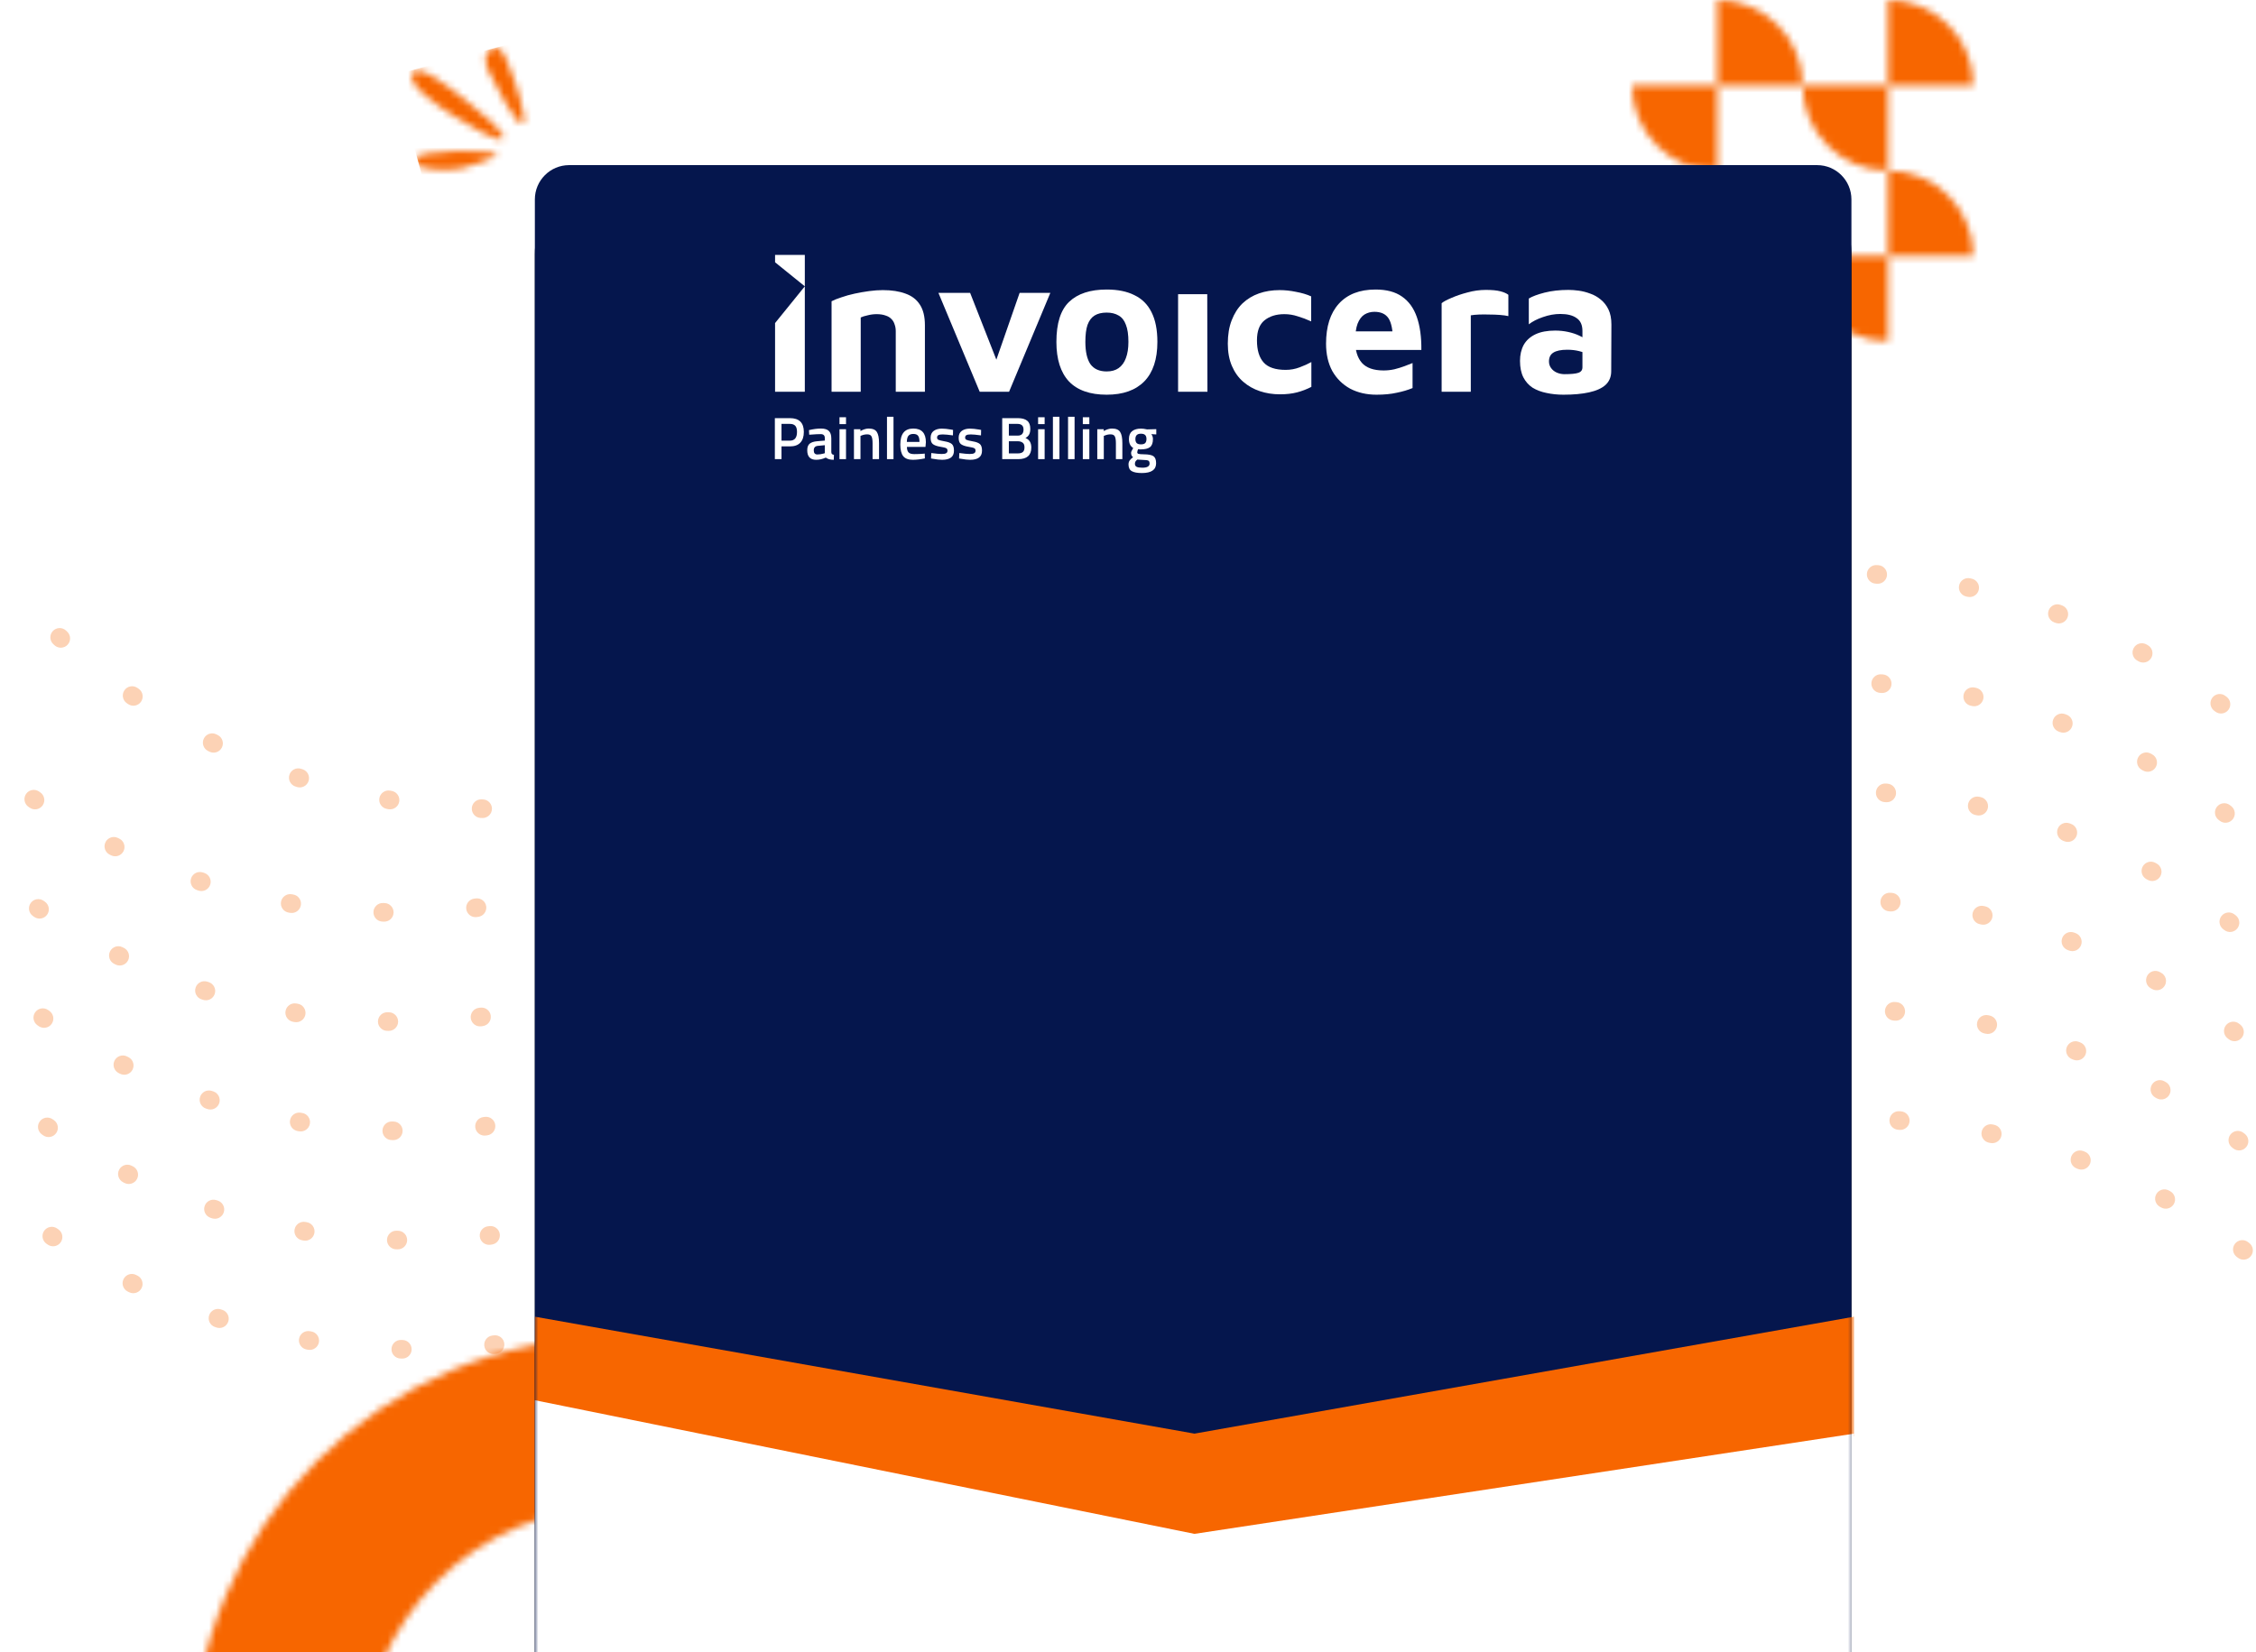
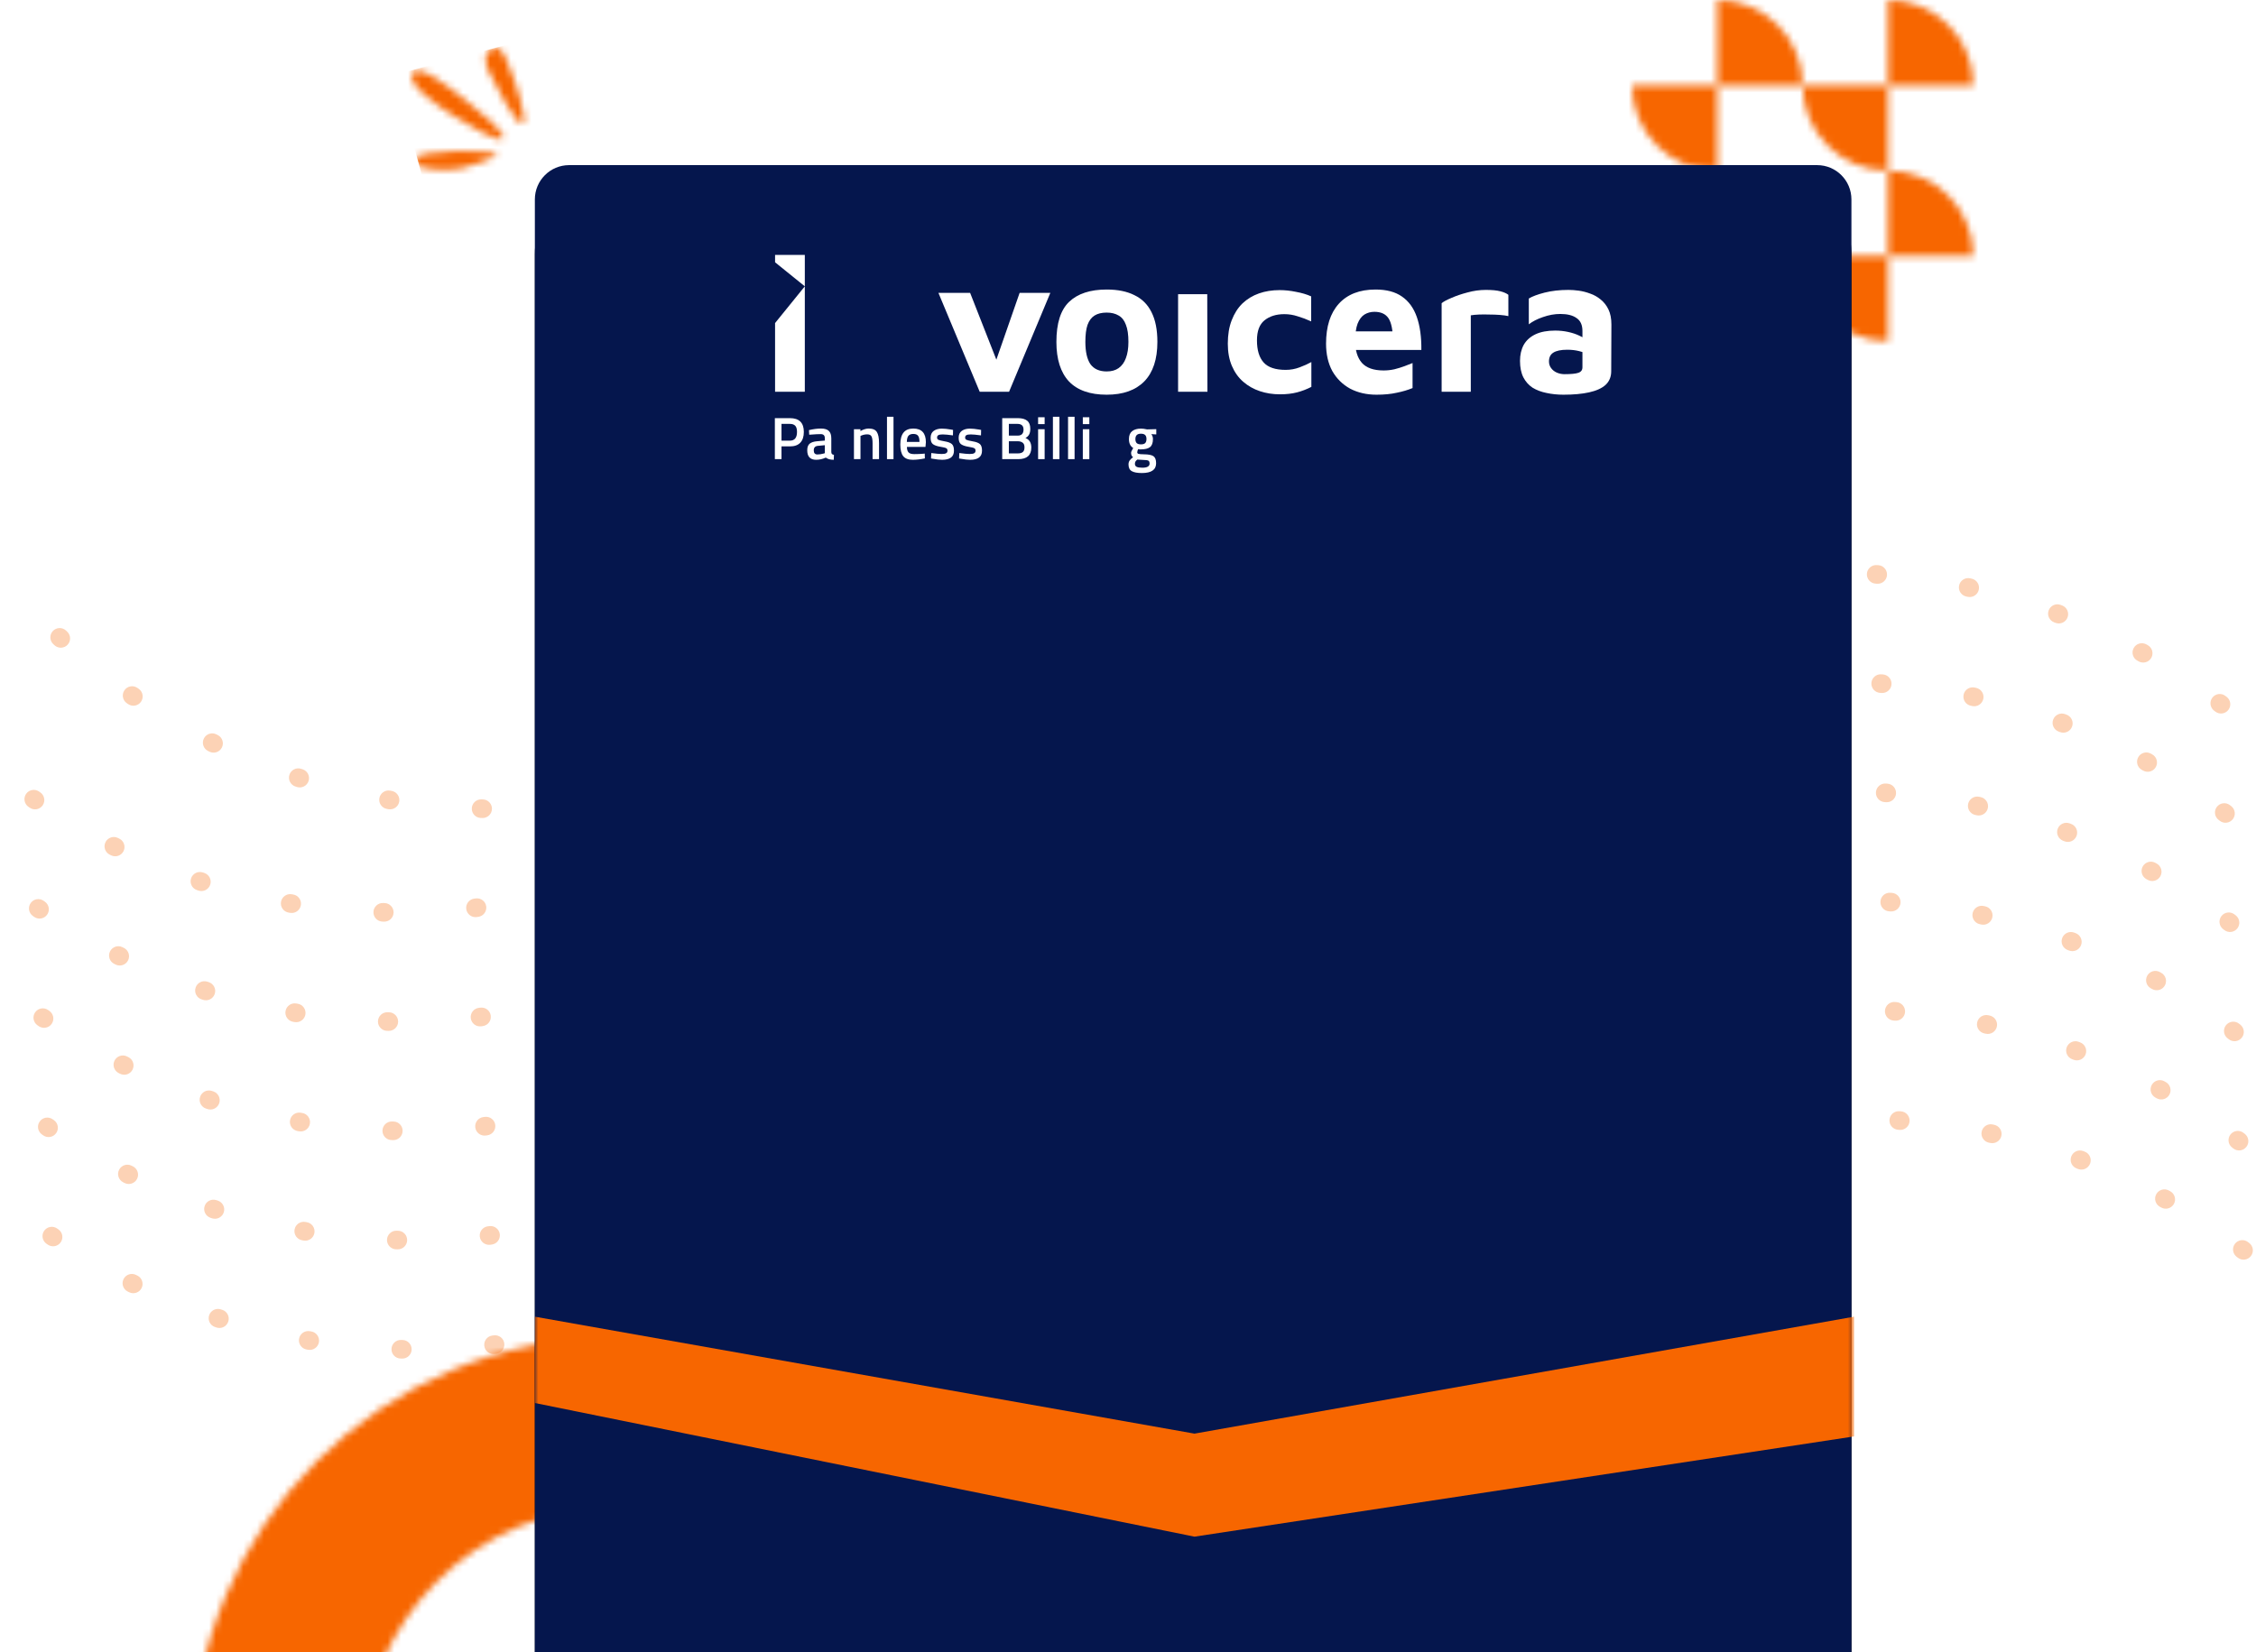
<svg xmlns="http://www.w3.org/2000/svg" width="329" height="241" viewBox="0 0 329 241" fill="none">
  <path fill-rule="evenodd" clip-rule="evenodd" d="M277.034 164.805L276.808 164.789C276.061 164.738 275.497 164.091 275.548 163.343C275.6 162.596 276.247 162.032 276.994 162.083L277.22 162.099C277.967 162.15 278.531 162.797 278.48 163.545C278.428 164.292 277.781 164.856 277.034 164.805ZM263.463 164.833L263.688 164.816C264.435 164.76 264.995 164.109 264.939 163.362C264.882 162.615 264.231 162.055 263.485 162.112L263.259 162.129C262.512 162.185 261.952 162.836 262.009 163.583C262.065 164.33 262.716 164.889 263.463 164.833ZM250.46 166.746L250.24 166.795C249.509 166.958 248.784 166.498 248.621 165.767C248.458 165.036 248.918 164.311 249.649 164.148L249.87 164.099C250.601 163.936 251.326 164.396 251.489 165.127C251.652 165.858 251.191 166.583 250.46 166.746ZM237.448 170.64L237.658 170.559C238.359 170.292 238.709 169.509 238.442 168.809C238.175 168.109 237.391 167.758 236.691 168.025L236.48 168.106C235.78 168.373 235.43 169.157 235.697 169.856C235.964 170.556 236.747 170.907 237.448 170.64ZM225.549 176.185L225.352 176.295C224.699 176.661 223.872 176.428 223.507 175.774C223.14 175.121 223.374 174.294 224.027 173.928L224.225 173.818C224.878 173.452 225.705 173.685 226.07 174.339C226.436 174.992 226.203 175.819 225.549 176.185ZM214.205 183.651L214.384 183.513C214.977 183.057 215.088 182.205 214.631 181.612C214.174 181.018 213.323 180.907 212.729 181.364L212.55 181.502C211.957 181.959 211.846 182.811 212.303 183.404C212.76 183.997 213.612 184.109 214.205 183.651ZM204.395 192.382L204.237 192.544C203.716 193.081 202.857 193.094 202.319 192.572C201.782 192.05 201.77 191.192 202.291 190.654L202.449 190.492C202.97 189.955 203.829 189.942 204.366 190.464C204.904 190.986 204.916 191.844 204.395 192.382ZM194.421 202.058L194.594 201.913C195.166 201.429 195.238 200.573 194.754 200.001C194.271 199.429 193.415 199.357 192.843 199.84L192.67 199.987C192.098 200.47 192.026 201.326 192.51 201.898C192.993 202.47 193.849 202.542 194.421 202.058ZM183.48 210.038L183.288 210.157C182.652 210.552 181.816 210.357 181.421 209.721C181.025 209.084 181.221 208.248 181.857 207.853L182.049 207.733C182.685 207.338 183.521 207.533 183.916 208.17C184.312 208.806 184.116 209.642 183.48 210.038ZM91.329 214.721L91.127 214.621C90.455 214.289 90.18 213.475 90.512 212.804C90.844 212.133 91.657 211.857 92.328 212.189L92.531 212.289C93.202 212.621 93.478 213.435 93.146 214.106C92.814 214.777 92.001 215.052 91.329 214.721ZM104.078 219.867L103.863 219.797C103.15 219.567 102.76 218.802 102.991 218.089C103.221 217.377 103.986 216.986 104.699 217.217L104.914 217.286C105.626 217.517 106.017 218.282 105.786 218.995C105.555 219.707 104.791 220.098 104.078 219.867ZM117.217 223.073L117.44 223.111C118.179 223.236 118.879 222.739 119.004 222.001C119.129 221.262 118.632 220.562 117.894 220.437L117.671 220.399C116.932 220.274 116.232 220.771 116.107 221.509C115.982 222.248 116.479 222.948 117.217 223.073ZM131.137 224.394L130.912 224.389C130.163 224.371 129.57 223.75 129.588 223.001C129.606 222.252 130.227 221.659 130.976 221.677L131.202 221.683C131.95 221.7 132.543 222.321 132.525 223.07C132.508 223.819 131.886 224.412 131.137 224.394ZM144.63 223.725L144.854 223.699C145.598 223.608 146.128 222.933 146.038 222.189C145.948 221.446 145.272 220.916 144.529 221.006L144.305 221.033C143.561 221.122 143.031 221.798 143.12 222.542C143.21 223.285 143.886 223.815 144.63 223.725ZM158.343 221.038L158.125 221.097C157.402 221.293 156.657 220.866 156.461 220.143C156.265 219.42 156.692 218.675 157.415 218.479L157.633 218.42C158.356 218.224 159.101 218.651 159.297 219.374C159.493 220.097 159.066 220.842 158.343 221.038ZM171.109 216.544L171.316 216.454C172.003 216.155 172.318 215.356 172.02 214.67C171.721 213.983 170.922 213.668 170.235 213.967L170.028 214.057C169.341 214.355 169.026 215.154 169.325 215.841C169.623 216.528 170.422 216.843 171.109 216.544ZM290.033 166.665L290.255 166.712C290.987 166.871 291.708 166.406 291.867 165.674C292.025 164.942 291.561 164.22 290.829 164.062L290.607 164.014C289.875 163.855 289.154 164.32 288.995 165.052C288.836 165.784 289.301 166.506 290.033 166.665ZM303.062 170.511L302.851 170.432C302.149 170.169 301.794 169.387 302.057 168.686C302.32 167.985 303.101 167.63 303.803 167.892L304.014 167.972C304.716 168.235 305.071 169.016 304.808 169.718C304.545 170.419 303.764 170.774 303.062 170.511ZM314.988 176.023L315.185 176.133C315.841 176.495 316.666 176.257 317.028 175.601C317.39 174.945 317.153 174.12 316.497 173.758L316.299 173.649C315.643 173.287 314.818 173.525 314.456 174.181C314.094 174.836 314.332 175.661 314.988 176.023ZM326.365 183.458L326.185 183.321C325.589 182.868 325.473 182.017 325.926 181.421C326.38 180.825 327.231 180.709 327.827 181.162L328.007 181.299C328.603 181.752 328.719 182.603 328.265 183.199C327.812 183.795 326.961 183.911 326.365 183.458Z" fill="#F76600" fill-opacity="0.29" />
  <path fill-rule="evenodd" clip-rule="evenodd" d="M276.375 148.872L276.15 148.856C275.402 148.805 274.838 148.158 274.89 147.41C274.941 146.664 275.589 146.099 276.335 146.151L276.561 146.166C277.308 146.218 277.873 146.865 277.821 147.612C277.77 148.36 277.122 148.923 276.375 148.872ZM262.804 148.901L263.029 148.884C263.776 148.827 264.336 148.176 264.28 147.43C264.223 146.683 263.573 146.123 262.826 146.179L262.6 146.196C261.854 146.252 261.293 146.903 261.35 147.65C261.406 148.397 262.057 148.957 262.804 148.901ZM249.802 150.813L249.581 150.863C248.85 151.026 248.125 150.565 247.962 149.834C247.799 149.103 248.259 148.379 248.99 148.216L249.211 148.166C249.942 148.003 250.667 148.463 250.83 149.194C250.993 149.925 250.533 150.65 249.802 150.813ZM236.789 154.707L237 154.627C237.7 154.36 238.051 153.576 237.783 152.877C237.516 152.176 236.733 151.826 236.033 152.093L235.822 152.173C235.122 152.44 234.771 153.224 235.038 153.924C235.305 154.624 236.089 154.974 236.789 154.707ZM224.891 160.253L224.694 160.363C224.04 160.729 223.214 160.496 222.848 159.842C222.482 159.189 222.715 158.362 223.368 157.996L223.566 157.886C224.219 157.52 225.046 157.754 225.412 158.407C225.777 159.061 225.544 159.887 224.891 160.253ZM213.546 167.719L213.725 167.581C214.319 167.124 214.429 166.273 213.972 165.679C213.516 165.086 212.664 164.975 212.071 165.432L211.891 165.57C211.298 166.027 211.187 166.878 211.644 167.472C212.101 168.065 212.952 168.176 213.546 167.719ZM203.736 176.449L203.578 176.611C203.057 177.149 202.198 177.161 201.661 176.64C201.123 176.118 201.11 175.259 201.632 174.722L201.79 174.56C202.311 174.023 203.17 174.01 203.707 174.531C204.245 175.053 204.257 175.911 203.736 176.449ZM193.762 186.125L193.934 185.98C194.506 185.496 194.578 184.641 194.095 184.068C193.611 183.496 192.756 183.425 192.184 183.908L192.011 184.054C191.439 184.538 191.367 185.393 191.85 185.965C192.334 186.538 193.19 186.609 193.762 186.125ZM182.822 194.105L182.629 194.225C181.994 194.62 181.157 194.425 180.762 193.789C180.366 193.153 180.562 192.316 181.198 191.921L181.39 191.802C182.026 191.406 182.862 191.602 183.257 192.238C183.653 192.874 183.457 193.71 182.822 194.105ZM170.45 200.612L170.658 200.522C171.344 200.223 171.659 199.424 171.361 198.737C171.062 198.05 170.263 197.736 169.576 198.034L169.369 198.124C168.682 198.423 168.367 199.222 168.666 199.908C168.964 200.596 169.763 200.91 170.45 200.612ZM103.204 203.866L103.42 203.935C104.132 204.166 104.896 203.775 105.127 203.063C105.358 202.35 104.967 201.585 104.255 201.355L104.04 201.285C103.327 201.054 102.563 201.445 102.332 202.157C102.101 202.87 102.492 203.635 103.204 203.866ZM116.558 207.141L116.781 207.178C117.52 207.304 118.22 206.807 118.345 206.068C118.47 205.33 117.974 204.63 117.235 204.505L117.012 204.466C116.273 204.341 115.573 204.838 115.448 205.577C115.323 206.315 115.82 207.015 116.558 207.141ZM130.479 208.461L130.253 208.456C129.504 208.439 128.911 207.817 128.929 207.068C128.947 206.32 129.568 205.727 130.317 205.745L130.543 205.75C131.292 205.768 131.885 206.389 131.867 207.138C131.849 207.887 131.228 208.479 130.479 208.461ZM143.971 207.793L144.195 207.766C144.939 207.676 145.469 207 145.379 206.257C145.289 205.513 144.614 204.983 143.87 205.073L143.646 205.1C142.902 205.19 142.372 205.866 142.462 206.609C142.552 207.353 143.228 207.883 143.971 207.793ZM157.684 205.105L157.466 205.165C156.743 205.361 155.998 204.933 155.802 204.21C155.606 203.488 156.033 202.743 156.756 202.547L156.975 202.488C157.697 202.292 158.442 202.719 158.638 203.442C158.834 204.165 158.407 204.909 157.684 205.105ZM289.375 150.733L289.596 150.78C290.328 150.939 291.049 150.474 291.208 149.742C291.367 149.01 290.902 148.288 290.17 148.129L289.949 148.081C289.217 147.923 288.495 148.388 288.337 149.12C288.178 149.852 288.643 150.574 289.375 150.733ZM302.403 154.579L302.192 154.499C301.491 154.237 301.135 153.455 301.398 152.754C301.661 152.052 302.443 151.697 303.144 151.96L303.356 152.039C304.057 152.302 304.413 153.084 304.149 153.785C303.886 154.487 303.105 154.842 302.403 154.579ZM314.329 160.091L314.526 160.2C315.182 160.562 316.007 160.325 316.369 159.669C316.732 159.013 316.494 158.188 315.838 157.826L315.64 157.717C314.985 157.354 314.16 157.592 313.797 158.248C313.435 158.903 313.673 159.728 314.329 160.091ZM325.706 167.525L325.526 167.388C324.93 166.935 324.814 166.084 325.268 165.488C325.721 164.892 326.572 164.776 327.168 165.229L327.348 165.366C327.944 165.82 328.06 166.671 327.607 167.267C327.153 167.863 326.303 167.979 325.706 167.525Z" fill="#F76600" fill-opacity="0.29" />
  <path fill-rule="evenodd" clip-rule="evenodd" d="M275.715 132.94L275.49 132.925C274.742 132.873 274.179 132.226 274.23 131.479C274.281 130.731 274.929 130.167 275.676 130.219L275.901 130.234C276.649 130.285 277.213 130.933 277.161 131.681C277.11 132.427 276.463 132.992 275.715 132.94ZM262.144 132.969L262.369 132.952C263.116 132.896 263.676 132.244 263.62 131.497C263.563 130.75 262.912 130.191 262.165 130.247L261.94 130.264C261.193 130.32 260.633 130.971 260.69 131.718C260.746 132.465 261.397 133.025 262.144 132.969ZM249.142 134.881L248.921 134.931C248.19 135.094 247.465 134.633 247.302 133.902C247.139 133.171 247.6 132.446 248.33 132.283L248.551 132.234C249.282 132.071 250.007 132.531 250.17 133.262C250.333 133.993 249.873 134.718 249.142 134.881ZM236.128 138.776L236.34 138.695C237.039 138.428 237.39 137.644 237.123 136.944C236.856 136.245 236.072 135.894 235.373 136.161L235.161 136.241C234.462 136.509 234.111 137.292 234.378 137.992C234.645 138.692 235.429 139.043 236.128 138.776ZM224.231 144.32L224.034 144.431C223.38 144.797 222.554 144.563 222.187 143.91C221.822 143.256 222.055 142.43 222.709 142.064L222.906 141.954C223.559 141.588 224.386 141.821 224.752 142.475C225.118 143.128 224.884 143.955 224.231 144.32ZM212.886 151.787L213.065 151.649C213.659 151.192 213.769 150.34 213.313 149.747C212.855 149.154 212.004 149.043 211.41 149.5L211.231 149.638C210.638 150.095 210.527 150.946 210.984 151.54C211.441 152.133 212.292 152.244 212.886 151.787ZM203.076 160.517L202.918 160.679C202.397 161.217 201.538 161.229 201.001 160.708C200.463 160.186 200.45 159.328 200.972 158.79L201.13 158.628C201.652 158.09 202.51 158.078 203.048 158.599C203.585 159.121 203.597 159.98 203.076 160.517ZM193.102 170.194L193.275 170.048C193.847 169.564 193.918 168.709 193.435 168.137C192.952 167.565 192.096 167.493 191.524 167.976L191.352 168.122C190.78 168.606 190.708 169.461 191.191 170.033C191.675 170.605 192.53 170.677 193.102 170.194ZM182.161 178.174L181.969 178.293C181.333 178.688 180.497 178.493 180.102 177.857C179.707 177.221 179.902 176.384 180.538 175.989L180.73 175.87C181.366 175.475 182.202 175.67 182.598 176.306C182.993 176.942 182.798 177.778 182.161 178.174ZM169.79 184.68L169.997 184.589C170.684 184.291 170.999 183.492 170.7 182.805C170.402 182.118 169.603 181.803 168.916 182.102L168.709 182.192C168.022 182.491 167.707 183.29 168.005 183.977C168.304 184.663 169.103 184.978 169.79 184.68ZM102.544 187.934L102.759 188.003C103.472 188.234 104.236 187.844 104.467 187.131C104.698 186.418 104.307 185.654 103.595 185.423L103.38 185.353C102.668 185.122 101.903 185.513 101.672 186.226C101.441 186.938 101.832 187.703 102.544 187.934ZM115.899 191.209L116.121 191.247C116.859 191.372 117.56 190.875 117.685 190.136C117.811 189.398 117.313 188.698 116.575 188.572L116.352 188.535C115.614 188.409 114.913 188.906 114.788 189.645C114.663 190.383 115.16 191.084 115.899 191.209ZM129.819 192.53L129.593 192.525C128.844 192.507 128.251 191.885 128.269 191.137C128.287 190.388 128.908 189.795 129.657 189.813L129.883 189.818C130.632 189.836 131.224 190.457 131.207 191.206C131.189 191.955 130.567 192.547 129.819 192.53ZM143.311 191.861L143.536 191.834C144.279 191.744 144.809 191.068 144.719 190.325C144.629 189.581 143.954 189.051 143.21 189.141L142.986 189.168C142.242 189.258 141.712 189.934 141.802 190.677C141.892 191.421 142.568 191.951 143.311 191.861ZM157.024 189.173L156.806 189.232C156.083 189.428 155.338 189.001 155.142 188.278C154.946 187.555 155.373 186.811 156.097 186.615L156.315 186.555C157.037 186.359 157.782 186.787 157.978 187.51C158.174 188.232 157.747 188.977 157.024 189.173ZM288.715 134.8L288.936 134.848C289.668 135.007 290.39 134.542 290.549 133.81C290.707 133.078 290.242 132.356 289.51 132.198L289.289 132.15C288.557 131.991 287.835 132.456 287.677 133.188C287.518 133.92 287.983 134.642 288.715 134.8ZM301.743 138.647L301.532 138.568C300.83 138.305 300.475 137.523 300.738 136.822C301.001 136.12 301.783 135.765 302.484 136.028L302.696 136.107C303.397 136.37 303.752 137.152 303.489 137.853C303.226 138.554 302.445 138.91 301.743 138.647ZM313.668 144.159L313.866 144.268C314.522 144.63 315.347 144.392 315.709 143.737C316.071 143.081 315.833 142.256 315.178 141.894L314.98 141.784C314.324 141.422 313.499 141.66 313.137 142.316C312.775 142.972 313.013 143.797 313.668 144.159ZM325.046 151.594L324.866 151.457C324.27 151.003 324.154 150.152 324.608 149.556C325.061 148.96 325.912 148.844 326.508 149.298L326.688 149.435C327.285 149.888 327.4 150.739 326.947 151.335C326.493 151.931 325.643 152.047 325.046 151.594Z" fill="#F76600" fill-opacity="0.29" />
  <path fill-rule="evenodd" clip-rule="evenodd" d="M275.058 117.009L274.833 116.993C274.085 116.942 273.522 116.295 273.573 115.547C273.624 114.8 274.272 114.236 275.019 114.287L275.244 114.303C275.992 114.354 276.556 115.001 276.504 115.749C276.453 116.496 275.806 117.06 275.058 117.009ZM261.487 117.037L261.713 117.02C262.46 116.964 263.02 116.313 262.963 115.566C262.907 114.819 262.256 114.259 261.509 114.316L261.283 114.333C260.537 114.389 259.977 115.04 260.033 115.787C260.09 116.534 260.741 117.094 261.487 117.037ZM248.485 118.95L248.264 118.999C247.533 119.162 246.809 118.702 246.646 117.971C246.483 117.24 246.943 116.515 247.674 116.352L247.895 116.303C248.626 116.139 249.35 116.6 249.513 117.331C249.676 118.062 249.216 118.787 248.485 118.95ZM235.472 122.844L235.683 122.763C236.383 122.496 236.734 121.713 236.467 121.013C236.2 120.313 235.416 119.962 234.716 120.229L234.505 120.31C233.805 120.577 233.454 121.36 233.721 122.061C233.989 122.76 234.772 123.111 235.472 122.844ZM223.574 128.389L223.377 128.5C222.723 128.866 221.897 128.633 221.531 127.979C221.165 127.325 221.399 126.499 222.052 126.133L222.25 126.023C222.903 125.657 223.729 125.89 224.095 126.544C224.461 127.197 224.228 128.024 223.574 128.389ZM212.229 135.855L212.409 135.717C213.002 135.261 213.113 134.409 212.656 133.816C212.199 133.222 211.347 133.111 210.754 133.568L210.575 133.706C209.982 134.163 209.87 135.015 210.328 135.608C210.785 136.201 211.636 136.313 212.229 135.855ZM202.419 144.586L202.262 144.748C201.74 145.285 200.882 145.298 200.344 144.776C199.807 144.254 199.794 143.396 200.316 142.858L200.473 142.696C200.995 142.159 201.853 142.146 202.391 142.668C202.928 143.19 202.941 144.048 202.419 144.586ZM192.446 154.262L192.618 154.117C193.19 153.633 193.262 152.777 192.779 152.205C192.295 151.633 191.439 151.562 190.867 152.045L190.695 152.191C190.123 152.674 190.051 153.53 190.535 154.102C191.018 154.674 191.874 154.746 192.446 154.262ZM181.505 162.242L181.313 162.361C180.677 162.757 179.841 162.562 179.445 161.925C179.05 161.289 179.245 160.453 179.881 160.057L180.073 159.938C180.709 159.543 181.546 159.738 181.941 160.374C182.337 161.011 182.141 161.847 181.505 162.242ZM169.133 168.748L169.341 168.658C170.028 168.359 170.343 167.561 170.044 166.874C169.745 166.187 168.947 165.872 168.26 166.171L168.053 166.261C167.365 166.559 167.051 167.358 167.349 168.045C167.648 168.732 168.447 169.047 169.133 168.748ZM101.888 172.002L102.103 172.072C102.816 172.302 103.58 171.912 103.811 171.199C104.042 170.486 103.651 169.722 102.938 169.491L102.723 169.422C102.011 169.191 101.246 169.582 101.016 170.294C100.785 171.007 101.176 171.771 101.888 172.002ZM115.242 175.277L115.465 175.315C116.203 175.44 116.903 174.943 117.028 174.205C117.154 173.466 116.657 172.766 115.918 172.641L115.696 172.603C114.957 172.478 114.257 172.975 114.132 173.713C114.006 174.452 114.503 175.152 115.242 175.277ZM129.162 176.598L128.936 176.593C128.187 176.575 127.595 175.954 127.612 175.205C127.63 174.456 128.252 173.864 129 173.882L129.226 173.887C129.975 173.904 130.568 174.526 130.55 175.275C130.533 176.023 129.911 176.616 129.162 176.598ZM142.654 175.93L142.879 175.903C143.623 175.813 144.152 175.138 144.062 174.394C143.973 173.65 143.297 173.12 142.554 173.21L142.329 173.237C141.586 173.327 141.056 174.003 141.145 174.746C141.235 175.49 141.911 176.02 142.654 175.93ZM156.367 173.242L156.149 173.301C155.427 173.497 154.682 173.07 154.486 172.347C154.29 171.624 154.717 170.879 155.44 170.683L155.658 170.624C156.381 170.428 157.126 170.855 157.322 171.578C157.518 172.301 157.091 173.046 156.367 173.242ZM288.058 118.869L288.279 118.917C289.011 119.075 289.733 118.61 289.891 117.878C290.05 117.146 289.585 116.424 288.853 116.266L288.632 116.218C287.9 116.06 287.178 116.525 287.02 117.257C286.861 117.989 287.326 118.71 288.058 118.869ZM301.087 122.715L300.875 122.636C300.174 122.373 299.818 121.591 300.081 120.89C300.345 120.189 301.126 119.834 301.828 120.097L302.039 120.176C302.74 120.439 303.096 121.221 302.833 121.922C302.57 122.623 301.788 122.978 301.087 122.715ZM313.012 128.227L313.21 128.336C313.865 128.699 314.69 128.461 315.052 127.805C315.415 127.15 315.177 126.324 314.522 125.962L314.324 125.853C313.668 125.491 312.843 125.729 312.481 126.384C312.118 127.04 312.356 127.865 313.012 128.227ZM324.39 135.662L324.21 135.525C323.614 135.072 323.498 134.221 323.951 133.625C324.404 133.029 325.255 132.913 325.851 133.366L326.031 133.503C326.628 133.956 326.743 134.807 326.29 135.403C325.837 135.999 324.986 136.115 324.39 135.662Z" fill="#F76600" fill-opacity="0.29" />
  <path fill-rule="evenodd" clip-rule="evenodd" d="M274.399 101.077L274.173 101.061C273.426 101.009 272.862 100.362 272.913 99.615C272.964 98.868 273.612 98.303 274.359 98.355L274.584 98.37C275.332 98.422 275.896 99.069 275.845 99.816C275.793 100.564 275.145 101.127 274.399 101.077ZM260.828 101.105L261.053 101.088C261.8 101.031 262.359 100.381 262.303 99.634C262.247 98.887 261.596 98.327 260.849 98.383L260.623 98.4C259.877 98.456 259.317 99.107 259.373 99.854C259.429 100.601 260.081 101.161 260.828 101.105ZM247.825 103.017L247.604 103.067C246.873 103.23 246.149 102.769 245.986 102.038C245.822 101.307 246.283 100.583 247.014 100.42L247.234 100.37C247.965 100.207 248.69 100.668 248.853 101.399C249.016 102.13 248.556 102.854 247.825 103.017ZM234.812 106.911L235.023 106.831C235.723 106.564 236.073 105.78 235.807 105.081C235.54 104.381 234.756 104.03 234.056 104.297L233.845 104.377C233.145 104.644 232.794 105.428 233.062 106.128C233.329 106.828 234.112 107.178 234.812 106.911ZM222.914 112.457L222.717 112.567C222.063 112.933 221.237 112.7 220.871 112.046C220.505 111.393 220.739 110.566 221.392 110.2L221.589 110.09C222.243 109.724 223.069 109.958 223.435 110.611C223.801 111.265 223.568 112.091 222.914 112.457ZM211.569 119.923L211.748 119.785C212.342 119.328 212.453 118.477 211.996 117.883C211.539 117.29 210.687 117.179 210.094 117.636L209.915 117.774C209.321 118.231 209.211 119.082 209.668 119.676C210.124 120.269 210.976 120.38 211.569 119.923ZM201.759 128.653L201.602 128.815C201.08 129.353 200.222 129.366 199.684 128.844C199.147 128.322 199.134 127.463 199.655 126.926L199.813 126.764C200.335 126.227 201.193 126.214 201.73 126.735C202.268 127.257 202.281 128.116 201.759 128.653ZM191.785 138.33L191.958 138.184C192.53 137.7 192.602 136.845 192.118 136.272C191.635 135.7 190.779 135.629 190.207 136.112L190.034 136.258C189.462 136.742 189.391 137.598 189.874 138.17C190.357 138.742 191.213 138.813 191.785 138.33ZM180.845 146.31L180.653 146.429C180.017 146.824 179.181 146.629 178.785 145.993C178.39 145.357 178.585 144.52 179.221 144.125L179.414 144.006C180.049 143.61 180.886 143.806 181.281 144.442C181.676 145.078 181.481 145.914 180.845 146.31ZM168.474 152.816L168.681 152.726C169.368 152.427 169.683 151.628 169.384 150.941C169.085 150.254 168.287 149.94 167.6 150.238L167.392 150.328C166.705 150.627 166.39 151.426 166.689 152.112C166.988 152.8 167.787 153.115 168.474 152.816ZM101.228 156.07L101.443 156.139C102.155 156.37 102.92 155.979 103.151 155.267C103.382 154.554 102.991 153.789 102.278 153.559L102.063 153.489C101.351 153.259 100.586 153.649 100.356 154.361C100.125 155.074 100.515 155.839 101.228 156.07ZM114.582 159.345L114.805 159.383C115.543 159.508 116.243 159.011 116.368 158.272C116.494 157.534 115.997 156.834 115.258 156.709L115.036 156.671C114.297 156.546 113.597 157.043 113.472 157.781C113.346 158.519 113.844 159.219 114.582 159.345ZM128.502 160.666L128.276 160.66C127.527 160.643 126.935 160.021 126.953 159.272C126.97 158.524 127.592 157.931 128.341 157.949L128.566 157.954C129.315 157.972 129.908 158.593 129.89 159.342C129.872 160.091 129.251 160.683 128.502 160.666ZM141.994 159.997L142.219 159.97C142.962 159.88 143.492 159.205 143.402 158.461C143.313 157.717 142.637 157.188 141.894 157.277L141.669 157.304C140.925 157.394 140.396 158.07 140.485 158.813C140.575 159.557 141.251 160.087 141.994 159.997ZM155.707 157.309L155.489 157.369C154.766 157.565 154.021 157.137 153.825 156.414C153.629 155.692 154.057 154.947 154.779 154.751L154.997 154.692C155.721 154.496 156.466 154.923 156.662 155.646C156.857 156.369 156.43 157.114 155.707 157.309ZM287.398 102.937L287.619 102.984C288.351 103.143 289.073 102.678 289.232 101.946C289.39 101.214 288.925 100.492 288.193 100.333L287.972 100.285C287.24 100.127 286.518 100.592 286.36 101.324C286.202 102.056 286.666 102.778 287.398 102.937ZM300.427 106.783L300.215 106.704C299.514 106.441 299.158 105.659 299.421 104.958C299.684 104.257 300.466 103.901 301.167 104.164L301.379 104.243C302.08 104.506 302.436 105.288 302.173 105.989C301.91 106.691 301.128 107.046 300.427 106.783ZM312.352 112.295L312.55 112.404C313.206 112.766 314.031 112.529 314.393 111.873C314.755 111.217 314.517 110.392 313.861 110.03L313.663 109.921C313.008 109.559 312.183 109.796 311.821 110.452C311.459 111.107 311.696 111.932 312.352 112.295ZM323.73 119.729L323.55 119.592C322.954 119.139 322.838 118.288 323.291 117.692C323.745 117.096 324.596 116.98 325.192 117.434L325.372 117.57C325.968 118.024 326.084 118.875 325.63 119.471C325.177 120.067 324.326 120.183 323.73 119.729Z" fill="#F76600" fill-opacity="0.29" />
  <path fill-rule="evenodd" clip-rule="evenodd" d="M273.742 85.144L273.517 85.129C272.769 85.078 272.206 84.43 272.257 83.683C272.308 82.936 272.956 82.371 273.703 82.423L273.928 82.438C274.676 82.49 275.239 83.137 275.188 83.885C275.137 84.632 274.489 85.196 273.742 85.144ZM260.171 85.173L260.396 85.156C261.143 85.1 261.703 84.448 261.647 83.701C261.59 82.955 260.94 82.395 260.193 82.451L259.967 82.468C259.22 82.525 258.66 83.175 258.717 83.922C258.773 84.669 259.424 85.229 260.171 85.173ZM247.169 87.085L246.948 87.135C246.217 87.298 245.492 86.837 245.329 86.106C245.166 85.375 245.626 84.651 246.357 84.487L246.578 84.438C247.309 84.275 248.034 84.735 248.197 85.466C248.36 86.197 247.899 86.922 247.169 87.085ZM234.156 90.98L234.367 90.899C235.067 90.632 235.417 89.848 235.151 89.148C234.883 88.449 234.1 88.098 233.4 88.365L233.189 88.445C232.489 88.713 232.138 89.496 232.405 90.196C232.672 90.896 233.456 91.247 234.156 90.98ZM222.258 96.525L222.061 96.635C221.407 97.001 220.581 96.768 220.215 96.115C219.849 95.461 220.082 94.635 220.736 94.268L220.933 94.158C221.587 93.793 222.413 94.026 222.779 94.679C223.145 95.333 222.911 96.159 222.258 96.525ZM210.913 103.991L211.092 103.853C211.686 103.396 211.797 102.545 211.34 101.951C210.883 101.358 210.031 101.247 209.438 101.704L209.259 101.842C208.665 102.299 208.555 103.151 209.012 103.744C209.468 104.337 210.32 104.448 210.913 103.991ZM201.103 112.721L200.945 112.884C200.424 113.421 199.565 113.433 199.028 112.912C198.491 112.39 198.478 111.532 198.999 110.994L199.157 110.832C199.678 110.295 200.537 110.282 201.074 110.803C201.612 111.325 201.625 112.184 201.103 112.721ZM191.129 122.398L191.302 122.252C191.874 121.768 191.946 120.913 191.462 120.341C190.979 119.769 190.123 119.697 189.551 120.18L189.378 120.326C188.806 120.81 188.734 121.665 189.218 122.237C189.701 122.809 190.557 122.881 191.129 122.398ZM180.189 130.378L179.996 130.497C179.36 130.892 178.524 130.697 178.129 130.061C177.733 129.425 177.929 128.588 178.565 128.193L178.757 128.074C179.393 127.678 180.229 127.874 180.625 128.51C181.02 129.146 180.824 129.982 180.189 130.378ZM167.817 136.884L168.025 136.794C168.711 136.495 169.026 135.696 168.728 135.01C168.429 134.322 167.63 134.008 166.943 134.306L166.736 134.396C166.049 134.695 165.734 135.494 166.033 136.181C166.331 136.868 167.131 137.182 167.817 136.884ZM100.571 140.138L100.786 140.207C101.499 140.438 102.264 140.048 102.495 139.335C102.725 138.622 102.335 137.857 101.622 137.627L101.407 137.557C100.694 137.326 99.93 137.717 99.699 138.429C99.469 139.142 99.859 139.907 100.571 140.138ZM113.926 143.413L114.149 143.451C114.887 143.576 115.587 143.079 115.712 142.34C115.838 141.602 115.34 140.902 114.602 140.777L114.38 140.739C113.641 140.613 112.941 141.11 112.815 141.849C112.69 142.587 113.187 143.288 113.926 143.413ZM127.846 144.734L127.62 144.728C126.871 144.711 126.279 144.089 126.296 143.34C126.314 142.592 126.936 141.999 127.684 142.017L127.91 142.022C128.659 142.04 129.251 142.661 129.234 143.41C129.216 144.159 128.595 144.751 127.846 144.734ZM141.338 144.065L141.563 144.038C142.306 143.948 142.836 143.272 142.746 142.529C142.656 141.785 141.981 141.255 141.237 141.345L141.013 141.372C140.269 141.462 139.739 142.138 139.829 142.881C139.919 143.625 140.595 144.155 141.338 144.065ZM155.051 141.377L154.833 141.437C154.11 141.633 153.365 141.206 153.169 140.482C152.973 139.76 153.401 139.015 154.123 138.819L154.341 138.76C155.064 138.564 155.809 138.991 156.005 139.714C156.201 140.437 155.774 141.181 155.051 141.377ZM286.742 87.004L286.963 87.052C287.695 87.211 288.417 86.746 288.575 86.014C288.734 85.282 288.269 84.56 287.537 84.401L287.316 84.353C286.584 84.195 285.862 84.66 285.703 85.392C285.545 86.124 286.01 86.846 286.742 87.004ZM299.771 90.851L299.559 90.772C298.858 90.509 298.502 89.727 298.765 89.026C299.028 88.324 299.81 87.969 300.511 88.232L300.723 88.312C301.424 88.574 301.78 89.356 301.517 90.058C301.254 90.759 300.472 91.114 299.771 90.851ZM311.696 96.363L311.893 96.472C312.549 96.834 313.374 96.597 313.736 95.941C314.098 95.285 313.861 94.46 313.205 94.098L313.007 93.989C312.352 93.626 311.526 93.865 311.164 94.52C310.802 95.176 311.04 96.001 311.696 96.363ZM323.074 103.798L322.894 103.661C322.298 103.207 322.182 102.356 322.635 101.76C323.088 101.164 323.939 101.048 324.535 101.502L324.715 101.639C325.311 102.092 325.427 102.943 324.974 103.539C324.521 104.135 323.67 104.251 323.074 103.798Z" fill="#F76600" fill-opacity="0.29" />
  <path fill-rule="evenodd" clip-rule="evenodd" d="M204.539 138.571L204.313 138.556C203.567 138.504 203.002 137.857 203.054 137.11C203.105 136.362 203.752 135.798 204.5 135.85L204.725 135.865C205.472 135.917 206.037 136.564 205.985 137.311C205.934 138.059 205.286 138.623 204.539 138.571ZM190.968 138.6L191.194 138.583C191.941 138.526 192.5 137.875 192.444 137.129C192.388 136.382 191.737 135.822 190.99 135.878L190.764 135.895C190.018 135.951 189.458 136.603 189.514 137.349C189.57 138.096 190.221 138.656 190.968 138.6ZM177.966 140.512L177.745 140.562C177.014 140.725 176.289 140.265 176.126 139.534C175.963 138.803 176.424 138.077 177.155 137.914L177.375 137.865C178.106 137.702 178.831 138.163 178.994 138.894C179.157 139.625 178.697 140.349 177.966 140.512ZM164.953 144.407L165.164 144.326C165.864 144.059 166.215 143.275 165.947 142.575C165.68 141.876 164.897 141.525 164.197 141.792L163.986 141.873C163.286 142.14 162.935 142.923 163.202 143.623C163.469 144.323 164.253 144.673 164.953 144.407ZM153.055 149.951L152.858 150.062C152.204 150.428 151.378 150.195 151.012 149.541C150.646 148.887 150.879 148.061 151.533 147.695L151.73 147.584C152.383 147.219 153.21 147.452 153.576 148.106C153.942 148.759 153.709 149.586 153.055 149.951ZM141.711 157.418L141.89 157.28C142.483 156.823 142.593 155.972 142.137 155.378C141.68 154.785 140.828 154.674 140.235 155.131L140.056 155.269C139.462 155.726 139.352 156.577 139.808 157.171C140.265 157.764 141.117 157.875 141.711 157.418ZM131.9 166.148L131.743 166.31C131.221 166.848 130.362 166.86 129.825 166.339C129.287 165.817 129.275 164.958 129.797 164.421L129.954 164.259C130.476 163.721 131.334 163.708 131.872 164.231C132.409 164.752 132.422 165.611 131.9 166.148ZM-3.768 172.957L-3.934 172.804C-4.483 172.294 -4.514 171.436 -4.005 170.887C-3.495 170.338 -2.637 170.306 -2.088 170.816L-1.923 170.97C-1.374 171.48 -1.342 172.338 -1.852 172.886C-2.361 173.435 -3.219 173.467 -3.768 172.957ZM6.969 181.542L6.783 181.414C6.167 180.988 6.012 180.143 6.438 179.527C6.864 178.911 7.709 178.757 8.325 179.183L8.511 179.311C9.127 179.737 9.281 180.581 8.856 181.198C8.43 181.814 7.585 181.968 6.969 181.542ZM18.632 188.387L18.835 188.487C19.506 188.819 20.319 188.544 20.651 187.873C20.983 187.201 20.708 186.387 20.037 186.056L19.834 185.956C19.162 185.624 18.349 185.899 18.017 186.571C17.685 187.242 17.961 188.055 18.632 188.387ZM31.584 193.634L31.369 193.564C30.656 193.333 30.265 192.569 30.496 191.856C30.727 191.144 31.491 190.753 32.204 190.984L32.419 191.053C33.132 191.284 33.522 192.048 33.291 192.761C33.061 193.474 32.296 193.864 31.584 193.634ZM44.723 196.84L44.945 196.878C45.684 197.003 46.384 196.506 46.509 195.768C46.635 195.029 46.137 194.329 45.399 194.203L45.176 194.166C44.438 194.04 43.737 194.538 43.612 195.276C43.487 196.014 43.984 196.715 44.723 196.84ZM58.643 198.161L58.417 198.155C57.668 198.138 57.075 197.517 57.093 196.768C57.111 196.019 57.732 195.426 58.481 195.444L58.707 195.449C59.456 195.467 60.049 196.088 60.031 196.837C60.013 197.586 59.392 198.179 58.643 198.161ZM72.135 197.492L72.359 197.465C73.103 197.375 73.633 196.7 73.543 195.956C73.454 195.213 72.778 194.682 72.034 194.772L71.81 194.799C71.066 194.889 70.536 195.565 70.626 196.308C70.716 197.052 71.392 197.582 72.135 197.492ZM85.848 194.805L85.63 194.864C84.907 195.059 84.162 194.632 83.966 193.91C83.77 193.186 84.198 192.441 84.921 192.245L85.139 192.186C85.861 191.991 86.606 192.418 86.802 193.141C86.998 193.864 86.571 194.609 85.848 194.805ZM98.615 190.311L98.822 190.221C99.509 189.922 99.823 189.123 99.525 188.436C99.226 187.75 98.427 187.435 97.74 187.733L97.533 187.823C96.846 188.122 96.531 188.921 96.83 189.608C97.128 190.294 97.927 190.609 98.615 190.311ZM110.985 183.804L110.794 183.923C110.158 184.319 109.321 184.124 108.926 183.487C108.531 182.851 108.726 182.015 109.362 181.619L109.554 181.5C110.19 181.105 111.027 181.3 111.422 181.936C111.817 182.573 111.622 183.409 110.985 183.804ZM121.927 175.825L122.099 175.679C122.671 175.196 122.743 174.34 122.26 173.768C121.776 173.196 120.921 173.124 120.349 173.607L120.176 173.753C119.604 174.237 119.532 175.092 120.015 175.664C120.499 176.237 121.355 176.308 121.927 175.825ZM217.539 140.431L217.76 140.479C218.492 140.637 219.214 140.173 219.372 139.44C219.531 138.708 219.066 137.987 218.334 137.828L218.113 137.78C217.381 137.622 216.659 138.087 216.5 138.819C216.342 139.551 216.807 140.273 217.539 140.431ZM230.568 144.278L230.356 144.199C229.654 143.936 229.3 143.154 229.562 142.453C229.825 141.752 230.607 141.396 231.308 141.659L231.52 141.738C232.221 142.001 232.576 142.783 232.313 143.484C232.051 144.185 231.269 144.541 230.568 144.278ZM242.493 149.79L242.69 149.899C243.346 150.261 244.171 150.023 244.534 149.368C244.896 148.712 244.658 147.887 244.002 147.525L243.805 147.416C243.149 147.054 242.324 147.291 241.962 147.947C241.599 148.602 241.837 149.428 242.493 149.79ZM253.871 157.224L253.69 157.088C253.094 156.634 252.979 155.784 253.432 155.187C253.885 154.591 254.736 154.475 255.332 154.929L255.513 155.065C256.109 155.519 256.224 156.369 255.771 156.966C255.318 157.562 254.467 157.678 253.871 157.224Z" fill="#F76600" fill-opacity="0.29" />
  <path fill-rule="evenodd" clip-rule="evenodd" d="M203.883 122.639L203.658 122.623C202.91 122.572 202.346 121.925 202.397 121.177C202.449 120.43 203.096 119.866 203.843 119.917L204.069 119.933C204.816 119.984 205.38 120.632 205.329 121.379C205.277 122.126 204.63 122.69 203.883 122.639ZM190.312 122.667L190.537 122.65C191.284 122.594 191.844 121.943 191.788 121.196C191.731 120.449 191.081 119.89 190.334 119.946L190.108 119.963C189.361 120.019 188.801 120.67 188.858 121.417C188.914 122.164 189.565 122.723 190.312 122.667ZM177.309 124.58L177.089 124.629C176.358 124.792 175.633 124.332 175.47 123.601C175.307 122.87 175.767 122.145 176.498 121.982L176.719 121.933C177.45 121.77 178.175 122.23 178.338 122.961C178.501 123.692 178.04 124.417 177.309 124.58ZM164.297 128.474L164.507 128.394C165.208 128.127 165.558 127.343 165.291 126.643C165.024 125.943 164.241 125.592 163.54 125.859L163.33 125.94C162.63 126.207 162.279 126.991 162.546 127.69C162.813 128.391 163.596 128.741 164.297 128.474ZM152.398 134.019L152.201 134.13C151.548 134.495 150.722 134.262 150.356 133.609C149.99 132.955 150.223 132.129 150.876 131.763L151.074 131.652C151.727 131.287 152.554 131.52 152.92 132.173C153.285 132.827 153.052 133.653 152.398 134.019ZM141.054 141.486L141.233 141.348C141.826 140.891 141.937 140.039 141.48 139.446C141.023 138.852 140.172 138.741 139.578 139.199L139.399 139.337C138.806 139.793 138.695 140.645 139.152 141.238C139.609 141.832 140.46 141.943 141.054 141.486ZM131.244 150.216L131.086 150.378C130.565 150.915 129.706 150.928 129.169 150.406C128.631 149.884 128.618 149.026 129.14 148.489L129.298 148.326C129.819 147.789 130.678 147.776 131.215 148.298C131.752 148.82 131.765 149.678 131.244 150.216ZM-4.424 157.025L-4.59 156.871C-5.139 156.362 -5.171 155.504 -4.661 154.955C-4.151 154.406 -3.293 154.374 -2.744 154.883L-2.579 155.037C-2.03 155.547 -1.998 156.405 -2.508 156.954C-3.017 157.503 -3.876 157.535 -4.424 157.025ZM6.313 165.61L6.127 165.482C5.511 165.056 5.356 164.211 5.782 163.595C6.208 162.978 7.053 162.824 7.669 163.25L7.855 163.379C8.471 163.804 8.625 164.649 8.199 165.265C7.773 165.881 6.929 166.036 6.313 165.61ZM17.976 172.455L18.178 172.555C18.85 172.887 19.663 172.611 19.995 171.94C20.327 171.269 20.052 170.455 19.38 170.124L19.178 170.023C18.506 169.691 17.693 169.967 17.361 170.638C17.029 171.309 17.304 172.123 17.976 172.455ZM30.927 177.702L30.712 177.632C30 177.401 29.609 176.636 29.84 175.924C30.071 175.211 30.835 174.821 31.548 175.052L31.763 175.121C32.475 175.352 32.866 176.117 32.635 176.829C32.404 177.542 31.64 177.932 30.927 177.702ZM44.066 180.907L44.289 180.945C45.028 181.071 45.728 180.573 45.853 179.835C45.978 179.096 45.481 178.396 44.743 178.271L44.52 178.233C43.782 178.108 43.081 178.605 42.956 179.344C42.831 180.082 43.328 180.782 44.066 180.907ZM57.986 182.228L57.761 182.223C57.012 182.205 56.419 181.584 56.437 180.835C56.455 180.086 57.076 179.493 57.825 179.511L58.051 179.517C58.8 179.535 59.392 180.155 59.374 180.904C59.357 181.653 58.736 182.246 57.986 182.228ZM71.479 181.56L71.703 181.532C72.447 181.442 72.977 180.767 72.887 180.023C72.797 179.28 72.122 178.75 71.378 178.84L71.154 178.867C70.41 178.957 69.88 179.632 69.97 180.376C70.06 181.119 70.736 181.649 71.479 181.56ZM85.192 178.872L84.974 178.931C84.25 179.127 83.505 178.7 83.309 177.977C83.114 177.254 83.541 176.509 84.264 176.313L84.482 176.254C85.205 176.058 85.95 176.485 86.146 177.208C86.342 177.931 85.915 178.676 85.192 178.872ZM97.958 174.378L98.165 174.288C98.852 173.99 99.167 173.191 98.869 172.504C98.57 171.817 97.771 171.502 97.084 171.8L96.877 171.891C96.19 172.189 95.875 172.988 96.174 173.675C96.472 174.362 97.271 174.677 97.958 174.378ZM110.33 167.872L110.137 167.991C109.501 168.387 108.665 168.191 108.27 167.555C107.874 166.919 108.07 166.083 108.706 165.688L108.898 165.568C109.534 165.173 110.37 165.368 110.765 166.004C111.161 166.641 110.965 167.477 110.33 167.872ZM121.27 159.892L121.442 159.746C122.014 159.263 122.086 158.407 121.603 157.835C121.119 157.263 120.264 157.191 119.692 157.675L119.519 157.821C118.947 158.304 118.875 159.16 119.358 159.732C119.842 160.304 120.698 160.376 121.27 159.892ZM216.882 124.499L217.104 124.547C217.836 124.705 218.557 124.24 218.716 123.508C218.875 122.776 218.41 122.054 217.678 121.896L217.457 121.848C216.725 121.689 216.003 122.154 215.844 122.886C215.685 123.618 216.15 124.34 216.882 124.499ZM229.911 128.346L229.7 128.266C228.999 128.003 228.643 127.222 228.906 126.52C229.169 125.819 229.951 125.464 230.652 125.726L230.863 125.806C231.565 126.069 231.92 126.85 231.657 127.552C231.394 128.253 230.613 128.609 229.911 128.346ZM241.837 133.857L242.034 133.967C242.69 134.329 243.515 134.091 243.877 133.435C244.239 132.78 244.002 131.955 243.346 131.593L243.148 131.483C242.492 131.121 241.667 131.359 241.305 132.015C240.943 132.67 241.181 133.495 241.837 133.857ZM253.214 141.292L253.034 141.155C252.438 140.702 252.322 139.851 252.775 139.255C253.229 138.659 254.08 138.543 254.676 138.996L254.856 139.133C255.452 139.587 255.568 140.437 255.114 141.034C254.661 141.63 253.81 141.745 253.214 141.292Z" fill="#F76600" fill-opacity="0.29" />
  <path fill-rule="evenodd" clip-rule="evenodd" d="M203.223 106.706L202.998 106.691C202.25 106.64 201.687 105.992 201.738 105.245C201.789 104.498 202.437 103.933 203.184 103.985L203.409 104C204.157 104.052 204.721 104.699 204.669 105.447C204.618 106.194 203.971 106.758 203.223 106.706ZM189.652 106.735L189.877 106.718C190.624 106.662 191.184 106.01 191.127 105.264C191.071 104.517 190.42 103.957 189.673 104.013L189.448 104.03C188.701 104.087 188.141 104.737 188.197 105.484C188.254 106.231 188.905 106.791 189.652 106.735ZM176.65 108.647L176.429 108.697C175.698 108.86 174.973 108.399 174.81 107.668C174.647 106.937 175.107 106.213 175.838 106.05L176.059 106C176.79 105.837 177.515 106.297 177.678 107.028C177.841 107.759 177.381 108.484 176.65 108.647ZM163.636 112.542L163.848 112.461C164.547 112.194 164.898 111.41 164.631 110.711C164.364 110.011 163.58 109.66 162.881 109.927L162.669 110.007C161.97 110.275 161.619 111.058 161.886 111.758C162.153 112.458 162.937 112.809 163.636 112.542ZM151.739 118.087L151.542 118.197C150.888 118.563 150.062 118.329 149.695 117.676C149.33 117.022 149.563 116.196 150.216 115.83L150.414 115.72C151.067 115.354 151.894 115.587 152.26 116.241C152.625 116.894 152.392 117.721 151.739 118.087ZM140.394 125.553L140.573 125.415C141.167 124.958 141.277 124.107 140.82 123.513C140.363 122.92 139.512 122.809 138.918 123.266L138.739 123.404C138.146 123.861 138.035 124.713 138.492 125.306C138.949 125.899 139.8 126.01 140.394 125.553ZM130.584 134.283L130.426 134.446C129.905 134.983 129.046 134.995 128.509 134.474C127.971 133.952 127.958 133.094 128.48 132.556L128.638 132.394C129.159 131.857 130.018 131.844 130.555 132.365C131.093 132.887 131.105 133.746 130.584 134.283ZM-5.085 141.093L-5.25 140.939C-5.799 140.429 -5.831 139.571 -5.321 139.022C-4.812 138.473 -3.954 138.441 -3.405 138.951L-3.239 139.105C-2.69 139.614 -2.658 140.473 -3.168 141.022C-3.678 141.571 -4.536 141.602 -5.085 141.093ZM5.653 149.678L5.467 149.549C4.851 149.123 4.697 148.278 5.122 147.662C5.548 147.046 6.393 146.892 7.009 147.317L7.195 147.446C7.811 147.872 7.965 148.717 7.54 149.333C7.114 149.949 6.269 150.103 5.653 149.678ZM17.316 156.522L17.518 156.623C18.19 156.954 19.003 156.679 19.335 156.008C19.667 155.336 19.392 154.523 18.72 154.191L18.517 154.091C17.846 153.759 17.033 154.034 16.701 154.706C16.369 155.377 16.644 156.19 17.316 156.522ZM30.267 161.769L30.052 161.7C29.34 161.469 28.949 160.704 29.18 159.992C29.41 159.279 30.175 158.888 30.888 159.119L31.103 159.189C31.815 159.42 32.206 160.184 31.975 160.897C31.744 161.61 30.98 162 30.267 161.769ZM43.406 164.975L43.629 165.013C44.367 165.138 45.068 164.641 45.193 163.902C45.318 163.164 44.821 162.464 44.083 162.339L43.86 162.301C43.121 162.175 42.421 162.672 42.296 163.411C42.171 164.149 42.668 164.85 43.406 164.975ZM57.327 166.296L57.101 166.291C56.352 166.273 55.759 165.651 55.777 164.903C55.795 164.154 56.416 163.561 57.165 163.579L57.39 163.584C58.139 163.602 58.732 164.223 58.715 164.972C58.697 165.721 58.075 166.313 57.327 166.296ZM70.819 165.627L71.044 165.6C71.787 165.51 72.317 164.834 72.227 164.091C72.137 163.347 71.462 162.817 70.718 162.907L70.494 162.934C69.75 163.024 69.22 163.7 69.31 164.443C69.4 165.187 70.076 165.717 70.819 165.627ZM84.532 162.939L84.314 162.999C83.591 163.195 82.846 162.768 82.65 162.044C82.454 161.322 82.881 160.577 83.604 160.381L83.823 160.322C84.545 160.126 85.29 160.553 85.486 161.276C85.682 161.999 85.255 162.743 84.532 162.939ZM97.298 158.446L97.505 158.356C98.192 158.057 98.507 157.258 98.208 156.572C97.91 155.884 97.111 155.57 96.424 155.868L96.216 155.958C95.53 156.257 95.215 157.056 95.513 157.743C95.812 158.43 96.611 158.744 97.298 158.446ZM109.669 151.94L109.477 152.059C108.841 152.454 108.005 152.259 107.61 151.623C107.214 150.987 107.409 150.15 108.046 149.755L108.238 149.636C108.874 149.241 109.71 149.436 110.105 150.072C110.5 150.708 110.306 151.544 109.669 151.94ZM120.61 143.96L120.783 143.814C121.355 143.33 121.426 142.475 120.943 141.903C120.46 141.331 119.604 141.259 119.032 141.742L118.86 141.888C118.287 142.372 118.215 143.227 118.699 143.799C119.183 144.371 120.038 144.444 120.61 143.96ZM216.223 108.566L216.444 108.614C217.176 108.773 217.898 108.308 218.056 107.576C218.215 106.844 217.75 106.122 217.018 105.964L216.797 105.916C216.065 105.757 215.343 106.222 215.185 106.954C215.026 107.686 215.491 108.408 216.223 108.566ZM229.251 112.413L229.04 112.334C228.338 112.071 227.983 111.289 228.246 110.588C228.509 109.886 229.29 109.531 229.992 109.794L230.204 109.874C230.905 110.136 231.26 110.918 230.997 111.619C230.734 112.321 229.952 112.676 229.251 112.413ZM241.176 117.925L241.374 118.034C242.03 118.396 242.855 118.159 243.217 117.503C243.579 116.847 243.341 116.022 242.686 115.66L242.488 115.551C241.832 115.188 241.007 115.427 240.645 116.082C240.283 116.738 240.521 117.563 241.176 117.925ZM252.554 125.36L252.374 125.223C251.778 124.769 251.662 123.918 252.116 123.322C252.569 122.726 253.42 122.61 254.016 123.064L254.196 123.201C254.793 123.654 254.908 124.505 254.455 125.101C254.001 125.697 253.151 125.813 252.554 125.36Z" fill="#F76600" fill-opacity="0.29" />
  <path fill-rule="evenodd" clip-rule="evenodd" d="M202.566 90.773L202.341 90.758C201.594 90.706 201.03 90.059 201.081 89.312C201.133 88.564 201.78 88.001 202.527 88.052L202.752 88.067C203.5 88.119 204.064 88.766 204.012 89.513C203.961 90.261 203.314 90.825 202.566 90.773ZM188.995 90.802L189.221 90.785C189.968 90.728 190.528 90.077 190.471 89.33C190.415 88.584 189.764 88.024 189.017 88.08L188.792 88.097C188.045 88.153 187.485 88.805 187.541 89.552C187.598 90.299 188.249 90.858 188.995 90.802ZM175.993 92.715L175.773 92.763C175.042 92.927 174.317 92.467 174.154 91.735C173.991 91.004 174.451 90.279 175.182 90.116L175.403 90.067C176.134 89.904 176.858 90.364 177.022 91.096C177.185 91.827 176.724 92.552 175.993 92.715ZM162.98 96.609L163.191 96.528C163.891 96.261 164.242 95.478 163.975 94.777C163.708 94.078 162.924 93.727 162.224 93.994L162.013 94.075C161.313 94.342 160.962 95.125 161.229 95.825C161.497 96.525 162.28 96.876 162.98 96.609ZM151.082 102.154L150.885 102.265C150.231 102.63 149.405 102.397 149.04 101.743C148.673 101.09 148.907 100.263 149.56 99.898L149.758 99.787C150.411 99.421 151.238 99.654 151.603 100.308C151.969 100.962 151.736 101.788 151.082 102.154ZM139.738 109.62L139.917 109.482C140.51 109.025 140.621 108.174 140.164 107.58C139.707 106.987 138.855 106.876 138.262 107.333L138.083 107.471C137.49 107.928 137.379 108.779 137.836 109.373C138.293 109.966 139.144 110.077 139.738 109.62ZM129.927 118.35L129.77 118.512C129.248 119.05 128.39 119.062 127.852 118.541C127.315 118.019 127.302 117.161 127.824 116.623L127.981 116.461C128.503 115.923 129.362 115.911 129.899 116.433C130.437 116.954 130.449 117.813 129.927 118.35ZM-5.741 125.16L-5.906 125.006C-6.455 124.496 -6.487 123.638 -5.978 123.089C-5.468 122.54 -4.61 122.508 -4.061 123.018L-3.895 123.172C-3.346 123.682 -3.315 124.54 -3.824 125.089C-4.334 125.637 -5.192 125.669 -5.741 125.16ZM4.996 133.744L4.81 133.616C4.194 133.19 4.04 132.345 4.466 131.729C4.891 131.113 5.736 130.959 6.352 131.384L6.538 131.513C7.154 131.939 7.309 132.784 6.883 133.4C6.457 134.016 5.612 134.17 4.996 133.744ZM16.659 140.589L16.862 140.689C17.534 141.021 18.347 140.746 18.679 140.075C19.011 139.403 18.735 138.59 18.064 138.258L17.861 138.158C17.19 137.826 16.376 138.101 16.044 138.773C15.713 139.444 15.988 140.257 16.659 140.589ZM29.611 145.836L29.396 145.767C28.683 145.536 28.293 144.771 28.524 144.059C28.754 143.346 29.519 142.955 30.232 143.186L30.447 143.256C31.159 143.487 31.55 144.251 31.319 144.964C31.088 145.677 30.324 146.067 29.611 145.836ZM42.75 149.042L42.973 149.08C43.711 149.205 44.412 148.708 44.537 147.97C44.662 147.231 44.165 146.531 43.426 146.405L43.204 146.368C42.465 146.242 41.765 146.74 41.64 147.478C41.514 148.217 42.012 148.917 42.75 149.042ZM56.67 150.363L56.444 150.358C55.696 150.34 55.103 149.719 55.12 148.97C55.138 148.221 55.76 147.628 56.508 147.646L56.735 147.651C57.483 147.669 58.076 148.29 58.058 149.039C58.041 149.788 57.419 150.381 56.67 150.363ZM70.163 149.695L70.387 149.668C71.131 149.578 71.66 148.902 71.57 148.159C71.481 147.415 70.805 146.885 70.062 146.975L69.837 147.002C69.094 147.092 68.564 147.768 68.653 148.511C68.743 149.255 69.419 149.785 70.163 149.695ZM83.876 147.007L83.657 147.066C82.935 147.261 82.19 146.834 81.994 146.112C81.798 145.388 82.225 144.644 82.948 144.448L83.166 144.388C83.889 144.193 84.634 144.62 84.83 145.343C85.026 146.066 84.599 146.811 83.876 147.007ZM96.641 142.513L96.849 142.423C97.536 142.124 97.851 141.325 97.552 140.638C97.254 139.952 96.455 139.637 95.768 139.935L95.561 140.025C94.874 140.324 94.559 141.123 94.858 141.81C95.156 142.496 95.955 142.811 96.641 142.513ZM109.013 136.007L108.821 136.126C108.185 136.521 107.349 136.326 106.953 135.69C106.558 135.054 106.753 134.218 107.389 133.822L107.581 133.703C108.218 133.308 109.054 133.503 109.449 134.139C109.845 134.775 109.649 135.611 109.013 136.007ZM119.954 128.027L120.127 127.881C120.699 127.398 120.771 126.542 120.287 125.97C119.803 125.398 118.948 125.326 118.375 125.809L118.203 125.955C117.631 126.439 117.559 127.294 118.043 127.866C118.526 128.438 119.382 128.51 119.954 128.027ZM215.566 92.633L215.787 92.681C216.519 92.84 217.241 92.375 217.4 91.643C217.558 90.911 217.094 90.189 216.362 90.031L216.14 89.983C215.408 89.824 214.687 90.289 214.528 91.021C214.369 91.753 214.834 92.475 215.566 92.633ZM228.595 96.48L228.384 96.401C227.682 96.138 227.327 95.356 227.589 94.655C227.853 93.953 228.634 93.598 229.336 93.861L229.547 93.94C230.248 94.203 230.604 94.985 230.341 95.686C230.078 96.388 229.296 96.743 228.595 96.48ZM240.52 101.992L240.718 102.101C241.373 102.464 242.198 102.225 242.561 101.57C242.923 100.914 242.685 100.089 242.03 99.727L241.832 99.618C241.176 99.256 240.351 99.493 239.989 100.149C239.626 100.805 239.865 101.63 240.52 101.992ZM251.898 109.427L251.718 109.29C251.122 108.837 251.006 107.986 251.459 107.39C251.912 106.793 252.763 106.678 253.359 107.131L253.539 107.268C254.136 107.721 254.251 108.572 253.798 109.168C253.345 109.764 252.494 109.88 251.898 109.427Z" fill="#F76600" fill-opacity="0.29" />
  <path fill-rule="evenodd" clip-rule="evenodd" d="M201.907 74.841L201.681 74.825C200.934 74.774 200.369 74.127 200.421 73.379C200.472 72.632 201.12 72.068 201.867 72.12L202.092 72.135C202.84 72.186 203.404 72.834 203.352 73.581C203.301 74.328 202.653 74.892 201.907 74.841ZM188.336 74.87L188.561 74.853C189.308 74.796 189.867 74.145 189.811 73.398C189.755 72.651 189.104 72.092 188.357 72.148L188.131 72.165C187.385 72.221 186.825 72.872 186.881 73.619C186.937 74.366 187.589 74.925 188.336 74.87ZM175.333 76.782L175.112 76.831C174.381 76.995 173.657 76.534 173.493 75.803C173.33 75.072 173.791 74.347 174.522 74.184L174.742 74.135C175.473 73.972 176.198 74.432 176.361 75.163C176.524 75.894 176.064 76.619 175.333 76.782ZM162.32 80.676L162.531 80.596C163.231 80.329 163.581 79.545 163.314 78.845C163.047 78.145 162.264 77.794 161.564 78.061L161.353 78.142C160.653 78.409 160.302 79.193 160.57 79.893C160.837 80.593 161.62 80.943 162.32 80.676ZM150.422 86.221L150.225 86.332C149.571 86.698 148.745 86.465 148.379 85.811C148.013 85.157 148.247 84.331 148.9 83.965L149.097 83.855C149.751 83.489 150.577 83.722 150.943 84.376C151.309 85.029 151.076 85.856 150.422 86.221ZM139.077 93.688L139.256 93.55C139.85 93.093 139.961 92.241 139.504 91.648C139.047 91.055 138.195 90.944 137.602 91.401L137.423 91.539C136.829 91.996 136.719 92.847 137.176 93.44C137.632 94.034 138.484 94.145 139.077 93.688ZM129.267 102.418L129.11 102.58C128.588 103.117 127.73 103.13 127.192 102.609C126.655 102.087 126.642 101.228 127.163 100.691L127.321 100.528C127.843 99.991 128.701 99.978 129.238 100.5C129.776 101.022 129.789 101.88 129.267 102.418ZM-6.401 109.227L-6.567 109.073C-7.115 108.564 -7.147 107.706 -6.638 107.157C-6.128 106.608 -5.27 106.576 -4.721 107.085L-4.555 107.239C-4.007 107.749 -3.975 108.607 -4.484 109.156C-4.994 109.705 -5.852 109.737 -6.401 109.227ZM4.336 117.812L4.15 117.684C3.534 117.258 3.38 116.413 3.805 115.797C4.231 115.181 5.076 115.026 5.692 115.452L5.878 115.581C6.494 116.006 6.649 116.851 6.223 117.467C5.797 118.083 4.952 118.238 4.336 117.812ZM15.999 124.657L16.202 124.757C16.873 125.089 17.687 124.813 18.018 124.142C18.35 123.471 18.075 122.657 17.404 122.326L17.201 122.225C16.53 121.894 15.716 122.169 15.384 122.84C15.053 123.511 15.328 124.325 15.999 124.657ZM28.951 129.904L28.736 129.834C28.023 129.603 27.633 128.839 27.863 128.126C28.094 127.414 28.859 127.023 29.571 127.254L29.786 127.324C30.499 127.554 30.89 128.319 30.659 129.031C30.428 129.744 29.663 130.134 28.951 129.904ZM42.09 133.11L42.313 133.147C43.051 133.273 43.751 132.775 43.876 132.037C44.002 131.298 43.505 130.598 42.766 130.473L42.544 130.435C41.805 130.31 41.105 130.807 40.98 131.546C40.854 132.284 41.351 132.984 42.09 133.11ZM56.01 134.431L55.784 134.425C55.035 134.407 54.443 133.786 54.461 133.037C54.478 132.289 55.1 131.696 55.849 131.714L56.074 131.719C56.823 131.737 57.416 132.358 57.398 133.107C57.38 133.856 56.759 134.448 56.01 134.431ZM69.502 133.762L69.727 133.735C70.47 133.645 71 132.969 70.91 132.225C70.821 131.482 70.145 130.952 69.401 131.042L69.177 131.069C68.433 131.159 67.904 131.834 67.993 132.578C68.083 133.322 68.758 133.851 69.502 133.762ZM83.215 131.074L82.997 131.133C82.274 131.329 81.529 130.902 81.333 130.179C81.137 129.456 81.565 128.711 82.287 128.516L82.505 128.456C83.229 128.26 83.974 128.687 84.169 129.411C84.365 130.133 83.938 130.878 83.215 131.074ZM95.982 126.58L96.189 126.49C96.876 126.192 97.191 125.393 96.892 124.706C96.593 124.019 95.794 123.704 95.108 124.003L94.9 124.093C94.213 124.392 93.898 125.19 94.197 125.877C94.496 126.564 95.294 126.879 95.982 126.58ZM108.353 120.074L108.161 120.193C107.525 120.589 106.688 120.394 106.293 119.757C105.898 119.121 106.093 118.285 106.729 117.89L106.922 117.771C107.557 117.375 108.394 117.571 108.789 118.206C109.184 118.843 108.989 119.679 108.353 120.074ZM119.293 112.094L119.466 111.949C120.038 111.465 120.11 110.61 119.626 110.037C119.143 109.465 118.287 109.394 117.715 109.877L117.542 110.023C116.97 110.506 116.899 111.362 117.382 111.934C117.865 112.506 118.721 112.578 119.293 112.094ZM214.906 76.701L215.127 76.749C215.859 76.907 216.581 76.442 216.74 75.71C216.898 74.978 216.433 74.256 215.701 74.098L215.48 74.05C214.748 73.892 214.026 74.357 213.868 75.089C213.709 75.821 214.174 76.542 214.906 76.701ZM227.935 80.547L227.723 80.468C227.022 80.205 226.666 79.424 226.929 78.722C227.192 78.021 227.974 77.666 228.675 77.929L228.887 78.008C229.588 78.271 229.944 79.053 229.681 79.754C229.418 80.455 228.636 80.811 227.935 80.547ZM239.86 86.059L240.058 86.169C240.714 86.531 241.538 86.293 241.901 85.638C242.263 84.982 242.025 84.157 241.369 83.795L241.171 83.685C240.516 83.323 239.691 83.561 239.329 84.217C238.967 84.872 239.204 85.697 239.86 86.059ZM251.238 93.494L251.058 93.357C250.461 92.904 250.346 92.053 250.799 91.457C251.253 90.861 252.103 90.745 252.7 91.198L252.88 91.335C253.476 91.789 253.592 92.639 253.138 93.236C252.685 93.832 251.834 93.948 251.238 93.494Z" fill="#F76600" fill-opacity="0.29" />
  <path fill-rule="evenodd" clip-rule="evenodd" d="M216.25 59.725L216.025 59.709C215.277 59.658 214.713 59.011 214.765 58.264C214.816 57.516 215.463 56.952 216.211 57.003L216.436 57.019C217.184 57.07 217.747 57.718 217.696 58.465C217.644 59.212 216.997 59.776 216.25 59.725ZM202.679 59.753L202.904 59.736C203.651 59.68 204.211 59.029 204.155 58.282C204.098 57.535 203.447 56.975 202.701 57.032L202.475 57.048C201.728 57.105 201.168 57.756 201.225 58.503C201.281 59.25 201.932 59.81 202.679 59.753ZM189.676 61.666L189.456 61.715C188.725 61.878 188 61.418 187.837 60.687C187.674 59.956 188.134 59.231 188.865 59.068L189.086 59.019C189.817 58.856 190.542 59.316 190.705 60.047C190.868 60.778 190.407 61.503 189.676 61.666ZM176.664 65.56L176.874 65.48C177.575 65.213 177.925 64.429 177.658 63.729C177.391 63.029 176.607 62.679 175.908 62.946L175.696 63.026C174.997 63.293 174.646 64.077 174.913 64.776C175.18 65.477 175.963 65.827 176.664 65.56ZM164.766 71.106L164.568 71.216C163.915 71.582 163.088 71.348 162.723 70.695C162.357 70.041 162.59 69.215 163.244 68.849L163.441 68.739C164.095 68.373 164.921 68.606 165.286 69.26C165.653 69.913 165.419 70.74 164.766 71.106ZM153.421 78.572L153.6 78.434C154.194 77.977 154.304 77.125 153.848 76.532C153.391 75.938 152.539 75.828 151.946 76.285L151.766 76.422C151.173 76.879 151.063 77.731 151.52 78.324C151.976 78.918 152.828 79.028 153.421 78.572ZM143.611 87.302L143.453 87.464C142.932 88.001 142.073 88.014 141.535 87.492C140.998 86.971 140.986 86.112 141.507 85.575L141.665 85.413C142.186 84.875 143.045 84.862 143.582 85.384C144.12 85.906 144.133 86.764 143.611 87.302ZM7.943 94.111L7.777 93.957C7.228 93.448 7.196 92.59 7.706 92.041C8.216 91.492 9.074 91.46 9.623 91.97L9.788 92.124C10.337 92.633 10.369 93.491 9.859 94.04C9.35 94.589 8.492 94.621 7.943 94.111ZM18.68 102.696L18.494 102.568C17.878 102.142 17.723 101.297 18.149 100.681C18.575 100.064 19.42 99.91 20.036 100.336L20.222 100.465C20.838 100.891 20.992 101.735 20.567 102.351C20.141 102.968 19.296 103.122 18.68 102.696ZM30.343 109.541L30.546 109.641C31.217 109.973 32.03 109.698 32.362 109.026C32.694 108.355 32.419 107.541 31.747 107.209L31.545 107.109C30.873 106.777 30.06 107.053 29.728 107.724C29.396 108.396 29.672 109.209 30.343 109.541ZM43.294 114.788L43.079 114.718C42.367 114.487 41.976 113.723 42.207 113.01C42.438 112.297 43.203 111.907 43.915 112.138L44.13 112.207C44.843 112.438 45.233 113.203 45.002 113.915C44.772 114.628 44.007 115.019 43.294 114.788ZM56.434 117.993L56.657 118.031C57.395 118.156 58.095 117.66 58.22 116.921C58.346 116.183 57.849 115.483 57.11 115.357L56.887 115.32C56.149 115.194 55.449 115.691 55.323 116.43C55.198 117.168 55.695 117.868 56.434 117.993ZM70.354 119.314L70.128 119.309C69.379 119.291 68.787 118.67 68.804 117.921C68.822 117.172 69.444 116.58 70.192 116.597L70.418 116.603C71.167 116.62 71.759 117.242 71.742 117.99C71.724 118.739 71.103 119.332 70.354 119.314ZM83.846 118.646L84.07 118.618C84.814 118.529 85.344 117.853 85.254 117.11C85.164 116.366 84.489 115.836 83.745 115.926L83.521 115.953C82.777 116.043 82.247 116.718 82.337 117.462C82.427 118.205 83.102 118.736 83.846 118.646ZM97.559 115.958L97.341 116.017C96.618 116.213 95.873 115.786 95.677 115.063C95.481 114.34 95.909 113.595 96.631 113.399L96.849 113.34C97.572 113.144 98.317 113.572 98.513 114.294C98.709 115.017 98.282 115.762 97.559 115.958ZM110.325 111.465L110.532 111.374C111.219 111.076 111.534 110.277 111.236 109.59C110.937 108.903 110.138 108.588 109.451 108.887L109.244 108.977C108.557 109.275 108.242 110.074 108.541 110.761C108.839 111.448 109.638 111.763 110.325 111.465ZM122.697 104.958L122.504 105.077C121.868 105.473 121.032 105.277 120.637 104.642C120.241 104.005 120.437 103.169 121.073 102.774L121.265 102.654C121.901 102.259 122.737 102.454 123.133 103.091C123.528 103.727 123.332 104.563 122.697 104.958ZM133.637 96.978L133.81 96.832C134.382 96.349 134.454 95.493 133.97 94.921C133.487 94.349 132.631 94.277 132.059 94.761L131.886 94.907C131.314 95.391 131.242 96.246 131.726 96.818C132.209 97.39 133.065 97.462 133.637 96.978ZM229.25 61.585L229.471 61.633C230.203 61.791 230.925 61.326 231.083 60.594C231.242 59.862 230.777 59.141 230.045 58.982L229.824 58.934C229.092 58.775 228.37 59.24 228.211 59.972C228.053 60.704 228.518 61.427 229.25 61.585ZM242.279 65.432L242.067 65.353C241.366 65.089 241.01 64.308 241.273 63.606C241.536 62.905 242.318 62.55 243.019 62.812L243.231 62.892C243.932 63.155 244.287 63.936 244.025 64.638C243.762 65.339 242.98 65.695 242.279 65.432ZM254.204 70.944L254.401 71.053C255.057 71.415 255.882 71.177 256.244 70.521C256.606 69.866 256.369 69.041 255.713 68.679L255.515 68.569C254.859 68.207 254.034 68.445 253.672 69.1C253.31 69.756 253.548 70.581 254.204 70.944ZM265.582 78.378L265.402 78.241C264.805 77.788 264.69 76.937 265.143 76.341C265.596 75.745 266.447 75.629 267.043 76.082L267.223 76.219C267.819 76.672 267.935 77.523 267.482 78.12C267.029 78.716 266.178 78.831 265.582 78.378Z" fill="#F76600" fill-opacity="0.29" />
  <mask id="mask0_1424_20588" style="mask-type:alpha" maskUnits="userSpaceOnUse" x="28" y="195" width="62" height="62">
    <path fill-rule="evenodd" clip-rule="evenodd" d="M90 219.8V195C55.758 195 28 222.758 28 256.999H52.8C52.8 236.454 69.455 219.8 90 219.8Z" fill="white" />
  </mask>
  <g mask="url(#mask0_1424_20588)">
    <path d="M28 194.032L28 257H90.968V194.032H28Z" fill="#F76600" />
  </g>
  <mask id="mask1_1424_20588" style="mask-type:alpha" maskUnits="userSpaceOnUse" x="238" y="0" width="50" height="50">
    <path fill-rule="evenodd" clip-rule="evenodd" d="M250.444 12.444H262.889C262.889 5.571 257.317 0 250.444 0V12.444ZM287.778 12.444H275.333V0C282.206 0 287.778 5.571 287.778 12.444ZM262.889 12.444H275.333V24.889C282.206 24.889 287.778 30.46 287.778 37.333H275.333V24.889C268.46 24.889 262.889 19.317 262.889 12.444ZM262.889 37.333L275.333 37.333V49.778C268.46 49.778 262.889 44.206 262.889 37.333ZM238 12.445L250.444 12.444V24.889C257.317 24.889 262.889 30.46 262.889 37.333L250.444 37.333V24.889C243.571 24.889 238 19.318 238 12.445ZM238 37.333L250.444 37.333V49.778C243.571 49.778 238 44.206 238 37.333Z" fill="#624DE3" />
  </mask>
  <g mask="url(#mask1_1424_20588)">
    <path d="M289.134 -2.305H236.562V50.987H289.134V-2.305Z" fill="#F76600" />
  </g>
  <mask id="mask2_1424_20588" style="mask-type:alpha" maskUnits="userSpaceOnUse" x="60" y="7" width="17" height="18">
    <path fill-rule="evenodd" clip-rule="evenodd" d="M74.492 10.371C74.983 11.375 77.044 17.536 76.239 18.043C75.434 18.55 72.086 12.187 71.4 10.662C71.4 10.662 69.932 8.146 71.673 7.181C73.061 6.412 73.716 8.259 74.173 9.548C74.289 9.876 74.393 10.167 74.492 10.371ZM67.492 14.297C65.583 12.779 61.039 9.166 60.125 10.671C59.166 12.249 63.974 15.564 66.056 16.837C66.175 16.909 66.299 16.986 66.43 17.066C68.604 18.399 72.386 20.719 73.253 20.253C74.303 19.69 69.664 16.017 67.859 14.588L67.751 14.502C67.671 14.44 67.585 14.371 67.492 14.297ZM66.935 22.021C66.737 22.037 66.457 22.051 66.122 22.068C64.12 22.171 60.172 22.372 60.228 23.478C60.293 24.768 65.139 25.017 67.203 24.569C68.222 24.347 71.8 23.226 72.504 22.593C72.92 22.219 68.319 21.915 66.935 22.021Z" fill="#624DE3" />
  </mask>
  <g mask="url(#mask2_1424_20588)">
    <path d="M75.148 6.202L57.59 10.906L62.004 27.381L79.562 22.676L75.148 6.202Z" fill="#F76600" />
  </g>
  <g filter="url(#filter0_d_1424_20588)">
    <path d="M258 22H90C83.373 22 78 27.373 78 34V272C78 278.627 83.373 284 90 284H258C264.627 284 270 278.627 270 272V34C270 27.373 264.627 22 258 22Z" fill="black" />
    <path d="M265 20.999H83C80.239 20.999 78 23.238 78 25.999V281.999C78 284.76 80.239 286.999 83 286.999H265C267.761 286.999 270 284.76 270 281.999V25.999C270 23.238 267.761 20.999 265 20.999Z" fill="#05164D" />
    <path d="M113.031 35.17V34.097H117.369V38.677L113.031 35.17Z" fill="white" />
    <path d="M113.031 44.035V54.058H117.369V38.678L113.031 44.035Z" fill="white" />
-     <path d="M121.27 40.854C121.631 40.664 122.107 40.474 122.697 40.284C123.286 40.075 123.933 39.894 124.637 39.742C125.341 39.59 126.045 39.467 126.749 39.372C127.472 39.276 128.138 39.229 128.747 39.229C130.041 39.229 131.144 39.4 132.058 39.742C132.971 40.066 133.665 40.598 134.141 41.339C134.636 42.081 134.883 43.088 134.883 44.362V54.057H130.631V45.217C130.631 44.856 130.574 44.523 130.459 44.219C130.364 43.915 130.212 43.658 130.003 43.449C129.793 43.221 129.508 43.05 129.147 42.936C128.785 42.803 128.347 42.736 127.834 42.736C127.396 42.736 126.958 42.794 126.521 42.908C126.083 43.003 125.75 43.107 125.522 43.221V54.057H121.27V40.854Z" fill="white" />
    <path d="M142.874 54.057L136.852 39.628H141.475L145.842 50.749L144.814 50.778L148.696 39.628H153.176L147.155 54.057H142.874Z" fill="white" />
    <path d="M161.393 54.485C158.958 54.485 157.122 53.839 155.885 52.546C154.667 51.234 154.059 49.314 154.059 46.786C154.059 44.067 154.677 42.119 155.914 40.94C157.169 39.742 158.996 39.144 161.393 39.144C163.011 39.144 164.361 39.419 165.446 39.971C166.55 40.503 167.377 41.33 167.929 42.451C168.5 43.573 168.785 45.018 168.785 46.786C168.785 49.314 168.148 51.234 166.873 52.546C165.598 53.839 163.772 54.485 161.393 54.485ZM161.393 51.092C162.097 51.092 162.678 50.93 163.134 50.607C163.61 50.265 163.962 49.78 164.19 49.153C164.438 48.506 164.561 47.717 164.561 46.786C164.561 45.721 164.438 44.885 164.19 44.276C163.962 43.649 163.61 43.202 163.134 42.936C162.659 42.651 162.078 42.508 161.393 42.508C160.67 42.508 160.081 42.651 159.624 42.936C159.167 43.221 158.825 43.678 158.596 44.305C158.387 44.913 158.283 45.74 158.283 46.786C158.283 48.231 158.53 49.314 159.024 50.037C159.538 50.74 160.328 51.092 161.393 51.092Z" fill="white" />
    <path d="M171.805 54.057V39.828H176.057L176.085 54.057H171.805Z" fill="white" />
    <path d="M186.647 54.428C185.619 54.428 184.649 54.276 183.735 53.972C182.822 53.668 182.013 53.211 181.31 52.603C180.605 51.995 180.054 51.225 179.654 50.293C179.254 49.362 179.055 48.278 179.055 47.042C179.055 45.731 179.245 44.59 179.626 43.62C180.006 42.632 180.529 41.815 181.195 41.168C181.88 40.522 182.679 40.037 183.593 39.714C184.506 39.391 185.514 39.229 186.618 39.229C187.398 39.229 188.197 39.315 189.015 39.486C189.852 39.638 190.585 39.856 191.213 40.142V43.792C190.547 43.487 189.89 43.24 189.243 43.05C188.616 42.841 187.969 42.736 187.303 42.736C186.104 42.736 185.134 43.041 184.392 43.649C183.669 44.238 183.307 45.208 183.307 46.558C183.307 47.983 183.631 49.057 184.278 49.78C184.925 50.502 186 50.864 187.503 50.864C188.207 50.864 188.882 50.74 189.529 50.493C190.195 50.246 190.766 49.989 191.241 49.723V53.344C190.575 53.687 189.881 53.953 189.158 54.143C188.435 54.333 187.598 54.428 186.647 54.428Z" fill="white" />
    <path d="M200.746 54.485C199.3 54.485 198.016 54.191 196.893 53.601C195.79 52.993 194.924 52.137 194.296 51.035C193.687 49.913 193.383 48.582 193.383 47.042C193.383 44.533 194.001 42.594 195.238 41.225C196.493 39.837 198.282 39.144 200.603 39.144C202.202 39.144 203.486 39.486 204.456 40.17C205.446 40.855 206.169 41.853 206.625 43.164C207.082 44.476 207.301 46.073 207.282 47.955H196.294L195.837 45.246H203.771L203.144 46.586C203.124 45.046 202.905 43.963 202.487 43.335C202.069 42.708 201.384 42.394 200.432 42.394C199.899 42.394 199.414 42.528 198.977 42.794C198.558 43.06 198.225 43.507 197.978 44.134C197.749 44.742 197.635 45.588 197.635 46.672C197.635 48.041 197.959 49.096 198.605 49.837C199.272 50.578 200.327 50.949 201.774 50.949C202.306 50.949 202.829 50.892 203.343 50.778C203.876 50.645 204.371 50.493 204.827 50.322C205.284 50.151 205.674 49.999 205.998 49.866V53.516C205.312 53.801 204.542 54.029 203.686 54.2C202.849 54.39 201.869 54.485 200.746 54.485Z" fill="white" />
    <path d="M210.238 54.057V41.139C210.505 40.911 210.98 40.654 211.665 40.369C212.35 40.065 213.13 39.799 214.006 39.571C214.9 39.324 215.794 39.2 216.688 39.2C217.583 39.2 218.287 39.267 218.8 39.4C219.314 39.533 219.704 39.704 219.97 39.913V43.021C219.647 42.945 219.238 42.888 218.743 42.85C218.248 42.812 217.735 42.793 217.202 42.793C216.669 42.774 216.165 42.774 215.69 42.793C215.214 42.812 214.814 42.85 214.491 42.907V54.057H210.238Z" fill="white" />
    <path d="M228.004 54.485C227.129 54.485 226.301 54.399 225.521 54.228C224.76 54.076 224.084 53.819 223.494 53.458C222.924 53.078 222.477 52.574 222.153 51.947C221.83 51.3 221.668 50.502 221.668 49.551C221.668 48.658 221.849 47.879 222.21 47.213C222.591 46.548 223.162 46.035 223.923 45.673C224.684 45.312 225.644 45.132 226.805 45.132C227.452 45.132 228.08 45.198 228.689 45.331C229.298 45.464 229.84 45.645 230.316 45.873C230.81 46.101 231.2 46.348 231.486 46.614L231.657 48.667C231.277 48.439 230.82 48.259 230.287 48.126C229.754 47.993 229.184 47.926 228.575 47.926C227.642 47.926 226.958 48.069 226.52 48.354C226.101 48.62 225.892 49.048 225.892 49.637C225.892 49.998 225.997 50.322 226.206 50.607C226.415 50.892 226.691 51.11 227.034 51.263C227.395 51.415 227.766 51.491 228.147 51.491C229.117 51.491 229.792 51.424 230.173 51.291C230.573 51.158 230.772 50.892 230.772 50.492V45.188C230.772 44.314 230.487 43.687 229.916 43.306C229.364 42.907 228.575 42.708 227.547 42.708C226.71 42.708 225.863 42.86 225.007 43.164C224.17 43.449 223.485 43.801 222.952 44.219V40.455C223.447 40.151 224.208 39.865 225.236 39.599C226.282 39.333 227.452 39.2 228.746 39.2C229.203 39.2 229.707 39.238 230.259 39.314C230.81 39.39 231.362 39.533 231.914 39.742C232.466 39.932 232.97 40.217 233.427 40.597C233.902 40.978 234.283 41.462 234.568 42.052C234.853 42.641 234.996 43.373 234.996 44.248L234.968 51.063C234.968 51.88 234.692 52.546 234.14 53.059C233.588 53.553 232.789 53.914 231.743 54.143C230.715 54.371 229.469 54.485 228.004 54.485Z" fill="white" />
    <path d="M168.599 64.478C168.599 65.433 167.909 65.91 166.53 65.91C165.866 65.91 165.375 65.82 165.055 65.639C164.735 65.459 164.574 65.13 164.574 64.653C164.574 64.437 164.627 64.251 164.731 64.094C164.836 63.943 165.005 63.777 165.238 63.596C165.046 63.468 164.95 63.256 164.95 62.959C164.95 62.842 165.028 62.653 165.186 62.391L165.264 62.26C164.845 62.01 164.636 61.574 164.636 60.951C164.636 60.427 164.793 60.043 165.107 59.798C165.421 59.554 165.846 59.432 166.382 59.432C166.638 59.432 166.891 59.461 167.141 59.519L167.272 59.545L168.625 59.51V60.279L167.901 60.235C168.058 60.439 168.137 60.677 168.137 60.951C168.137 61.521 167.991 61.917 167.7 62.138C167.415 62.353 166.966 62.461 166.355 62.461C166.204 62.461 166.076 62.45 165.971 62.426C165.89 62.624 165.849 62.778 165.849 62.889C165.849 62.994 165.902 63.066 166.006 63.107C166.117 63.148 166.379 63.171 166.792 63.177C167.484 63.183 167.959 63.276 168.215 63.456C168.471 63.637 168.599 63.977 168.599 64.478ZM165.508 64.565C165.508 64.769 165.59 64.915 165.753 65.002C165.916 65.089 166.195 65.133 166.591 65.133C167.296 65.133 167.648 64.932 167.648 64.53C167.648 64.303 167.583 64.158 167.456 64.094C167.333 64.036 167.086 64.004 166.713 63.998L165.858 63.945C165.73 64.05 165.639 64.146 165.587 64.234C165.535 64.327 165.508 64.437 165.508 64.565ZM165.578 60.951C165.578 61.218 165.643 61.416 165.771 61.544C165.898 61.667 166.105 61.728 166.39 61.728C166.675 61.728 166.879 61.667 167.002 61.544C167.13 61.416 167.194 61.218 167.194 60.951C167.194 60.683 167.13 60.488 167.002 60.366C166.873 60.238 166.667 60.174 166.382 60.174C165.846 60.174 165.578 60.433 165.578 60.951Z" fill="white" />
-     <path d="M160.971 63.884H160.02V59.518H160.962V59.789C161.387 59.545 161.789 59.422 162.167 59.422C162.749 59.422 163.145 59.588 163.355 59.92C163.57 60.246 163.677 60.787 163.677 61.544V63.884H162.735V61.57C162.735 61.099 162.682 60.764 162.577 60.566C162.479 60.368 162.272 60.269 161.958 60.269C161.661 60.269 161.375 60.327 161.102 60.444L160.971 60.496V63.884Z" fill="white" />
    <path d="M157.91 63.884V59.519H158.862V63.884H157.91ZM157.91 58.777V57.773H158.862V58.777H157.91Z" fill="white" />
    <path d="M155.758 63.884V57.703H156.709V63.884H155.758Z" fill="white" />
    <path d="M153.551 63.884V57.703H154.502V63.884H153.551Z" fill="white" />
    <path d="M151.391 63.884V59.519H152.342V63.884H151.391ZM151.391 58.777V57.773H152.342V58.777H151.391Z" fill="white" />
    <path d="M146.156 57.904H148.426C149.038 57.904 149.494 58.029 149.797 58.279C150.1 58.524 150.251 58.917 150.251 59.458C150.251 59.813 150.193 60.092 150.076 60.296C149.966 60.5 149.788 60.669 149.544 60.802C150.114 61.024 150.399 61.486 150.399 62.191C150.399 63.32 149.765 63.884 148.496 63.884H146.156V57.904ZM148.426 61.274H147.125V63.046H148.444C148.764 63.046 149.002 62.979 149.16 62.845C149.323 62.712 149.404 62.482 149.404 62.156C149.404 61.83 149.311 61.603 149.125 61.475C148.939 61.341 148.706 61.274 148.426 61.274ZM148.374 58.742H147.125V60.453H148.409C148.979 60.453 149.264 60.159 149.264 59.571C149.264 59.018 148.967 58.742 148.374 58.742Z" fill="white" />
    <path d="M143.061 60.418C142.374 60.325 141.877 60.279 141.568 60.279C141.26 60.279 141.044 60.316 140.922 60.392C140.806 60.462 140.748 60.575 140.748 60.733C140.748 60.89 140.812 61 140.94 61.064C141.074 61.128 141.382 61.204 141.865 61.291C142.354 61.373 142.7 61.504 142.904 61.684C143.108 61.865 143.21 62.185 143.21 62.645C143.21 63.104 143.061 63.442 142.764 63.657C142.473 63.873 142.046 63.98 141.481 63.98C141.126 63.98 140.678 63.931 140.136 63.832L139.866 63.788L139.901 62.994C140.599 63.087 141.103 63.133 141.411 63.133C141.72 63.133 141.938 63.096 142.066 63.02C142.2 62.944 142.267 62.819 142.267 62.645C142.267 62.47 142.203 62.351 142.075 62.287C141.952 62.217 141.653 62.144 141.175 62.068C140.704 61.987 140.358 61.862 140.136 61.693C139.915 61.524 139.805 61.216 139.805 60.767C139.805 60.319 139.956 59.985 140.259 59.763C140.567 59.542 140.96 59.432 141.437 59.432C141.81 59.432 142.267 59.478 142.808 59.571L143.079 59.624L143.061 60.418Z" fill="white" />
    <path d="M138.971 60.418C138.285 60.325 137.787 60.279 137.478 60.279C137.17 60.279 136.955 60.316 136.832 60.392C136.716 60.462 136.658 60.575 136.658 60.733C136.658 60.89 136.722 61 136.85 61.064C136.984 61.128 137.292 61.204 137.775 61.291C138.264 61.373 138.611 61.504 138.814 61.684C139.018 61.865 139.12 62.185 139.12 62.645C139.12 63.104 138.971 63.442 138.675 63.657C138.384 63.873 137.956 63.98 137.391 63.98C137.036 63.98 136.588 63.931 136.047 63.832L135.776 63.788L135.811 62.994C136.509 63.087 137.013 63.133 137.321 63.133C137.63 63.133 137.848 63.096 137.976 63.02C138.11 62.944 138.177 62.819 138.177 62.645C138.177 62.47 138.113 62.351 137.985 62.287C137.863 62.217 137.563 62.144 137.086 62.068C136.614 61.987 136.268 61.862 136.047 61.693C135.825 61.524 135.715 61.216 135.715 60.767C135.715 60.319 135.866 59.985 136.169 59.763C136.477 59.542 136.87 59.432 137.347 59.432C137.72 59.432 138.177 59.478 138.718 59.571L138.989 59.624L138.971 60.418Z" fill="white" />
    <path d="M134.615 63.098L134.859 63.072L134.876 63.779C134.213 63.913 133.625 63.98 133.113 63.98C132.467 63.98 132.001 63.802 131.716 63.447C131.437 63.092 131.297 62.525 131.297 61.745C131.297 60.197 131.928 59.422 133.191 59.422C134.414 59.422 135.025 60.089 135.025 61.422L134.964 62.103H132.257C132.263 62.464 132.342 62.728 132.493 62.897C132.644 63.066 132.927 63.15 133.34 63.15C133.753 63.15 134.178 63.133 134.615 63.098ZM134.091 61.369C134.091 60.939 134.021 60.639 133.881 60.47C133.747 60.295 133.517 60.208 133.191 60.208C132.865 60.208 132.627 60.298 132.476 60.479C132.33 60.659 132.254 60.956 132.249 61.369H134.091Z" fill="white" />
    <path d="M129.352 63.884V57.703H130.303V63.884H129.352Z" fill="white" />
    <path d="M125.487 63.884H124.535V59.518H125.478V59.789C125.903 59.545 126.305 59.422 126.683 59.422C127.265 59.422 127.661 59.588 127.87 59.92C128.086 60.246 128.193 60.787 128.193 61.544V63.884H127.25V61.57C127.25 61.099 127.198 60.764 127.093 60.566C126.994 60.368 126.788 60.269 126.473 60.269C126.177 60.269 125.891 60.327 125.618 60.444L125.487 60.496V63.884Z" fill="white" />
-     <path d="M122.426 63.884V59.519H123.377V63.884H122.426ZM122.426 58.777V57.773H123.377V58.777H122.426Z" fill="white" />
    <path d="M121.232 60.863V62.853C121.238 62.982 121.27 63.078 121.328 63.142C121.392 63.2 121.489 63.238 121.617 63.255L121.59 63.98C121.09 63.98 120.703 63.872 120.429 63.657C119.964 63.872 119.495 63.98 119.024 63.98C118.156 63.98 117.723 63.517 117.723 62.592C117.723 62.149 117.839 61.829 118.072 61.631C118.311 61.433 118.674 61.314 119.163 61.273L120.29 61.177V60.863C120.29 60.63 120.237 60.467 120.132 60.374C120.033 60.281 119.885 60.234 119.687 60.234C119.315 60.234 118.849 60.258 118.29 60.304L118.011 60.322L117.976 59.649C118.61 59.498 119.192 59.422 119.722 59.422C120.257 59.422 120.642 59.539 120.874 59.772C121.113 59.999 121.232 60.362 121.232 60.863ZM119.277 61.946C118.875 61.98 118.674 62.199 118.674 62.6C118.674 63.002 118.852 63.203 119.207 63.203C119.498 63.203 119.806 63.156 120.132 63.063L120.29 63.011V61.849L119.277 61.946Z" fill="white" />
    <path d="M115.191 62.025H113.969V63.884H113V57.904H115.191C116.548 57.904 117.226 58.573 117.226 59.912C117.226 60.599 117.054 61.123 116.711 61.483C116.373 61.844 115.867 62.025 115.191 62.025ZM113.969 61.187H115.183C115.881 61.187 116.23 60.762 116.23 59.912C116.23 59.504 116.146 59.208 115.977 59.021C115.808 58.835 115.544 58.742 115.183 58.742H113.969V61.187Z" fill="white" />
    <mask id="mask3_1424_20588" style="mask-type:luminance" maskUnits="userSpaceOnUse" x="78" y="164" width="193" height="123">
      <path d="M258.387 164.799H90C83.373 164.799 78 170.172 78 176.799V274.639C78 281.266 83.373 286.639 90 286.639H258.387C265.014 286.639 270.387 281.266 270.387 274.639V176.799C270.387 170.172 265.014 164.799 258.387 164.799Z" fill="white" />
    </mask>
    <g mask="url(#mask3_1424_20588)">
      <path d="M78 201.556L174.193 221.05L270.387 206.429V188.965L174.193 206.023L78 188.965V201.556Z" fill="#F76600" />
-       <path d="M78 244.198L174.193 242.98L270.387 241.762V206.022L174.193 220.643L78 201.148V244.198Z" fill="white" />
    </g>
  </g>
  <defs>
    <filter id="filter0_d_1424_20588" x="56.91" y="2.995" width="234.568" height="308.181" filterUnits="userSpaceOnUse" color-interpolation-filters="sRGB">
      <feFlood flood-opacity="0" result="BackgroundImageFix" />
      <feColorMatrix in="SourceAlpha" type="matrix" values="0 0 0 0 0 0 0 0 0 0 0 0 0 0 0 0 0 0 127 0" result="hardAlpha" />
      <feOffset dy="3.086" />
      <feGaussianBlur stdDeviation="10.545" />
      <feComposite in2="hardAlpha" operator="out" />
      <feColorMatrix type="matrix" values="0 0 0 0 0.171 0 0 0 0 0.165 0 0 0 0 0.471 0 0 0 0.31 0" />
      <feBlend mode="normal" in2="BackgroundImageFix" result="effect1_dropShadow_1424_20588" />
      <feBlend mode="normal" in="SourceGraphic" in2="effect1_dropShadow_1424_20588" result="shape" />
    </filter>
  </defs>
</svg>